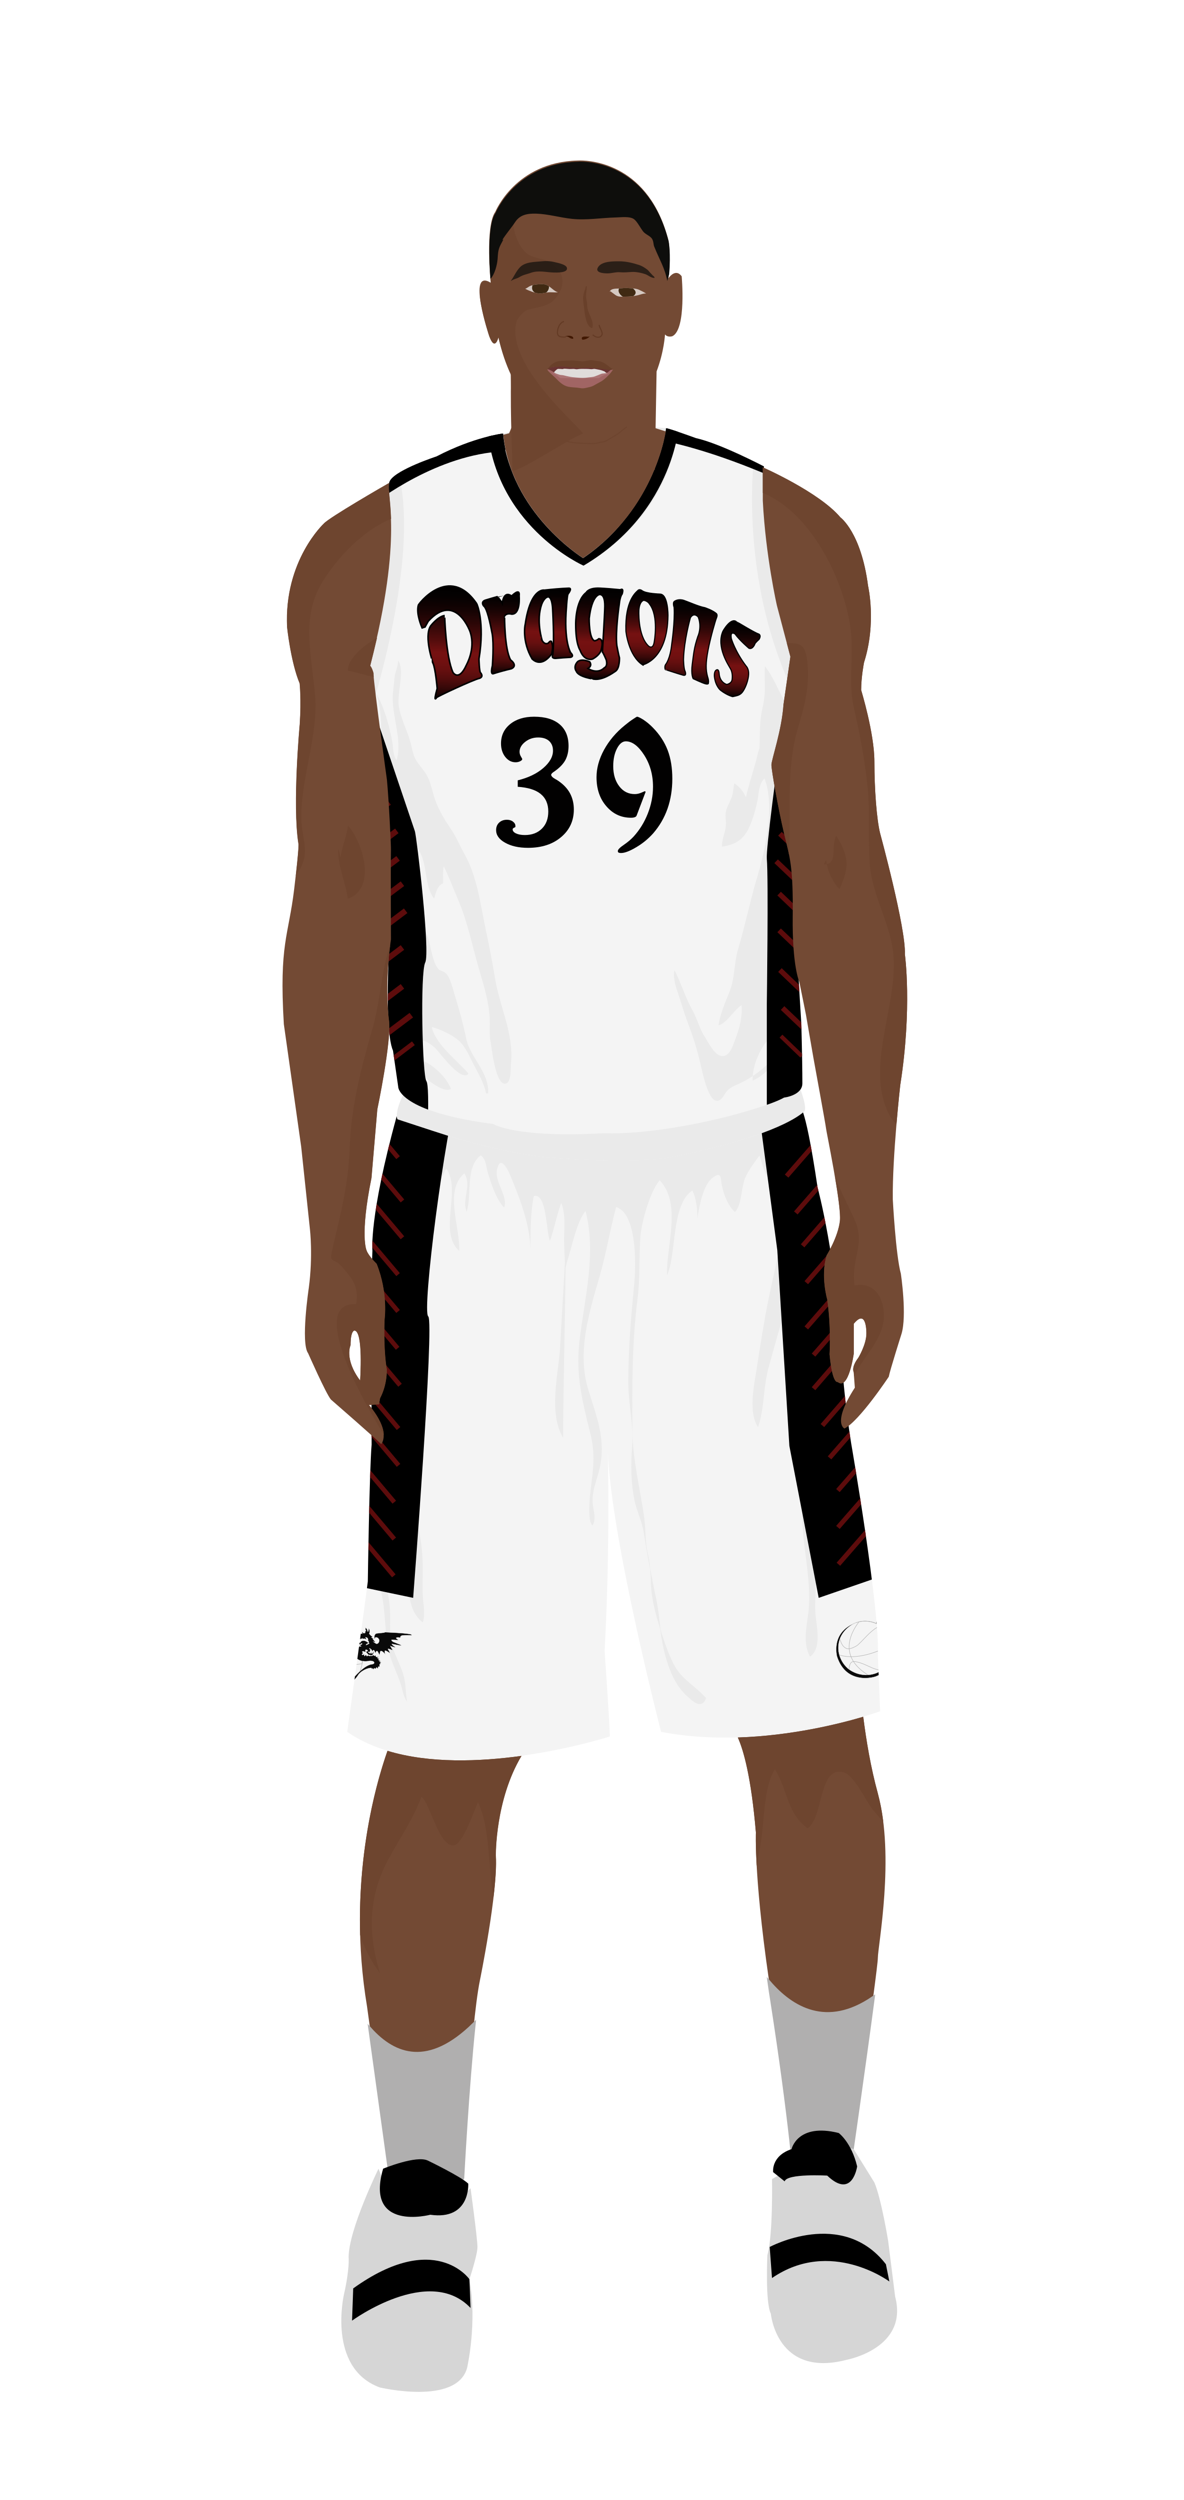
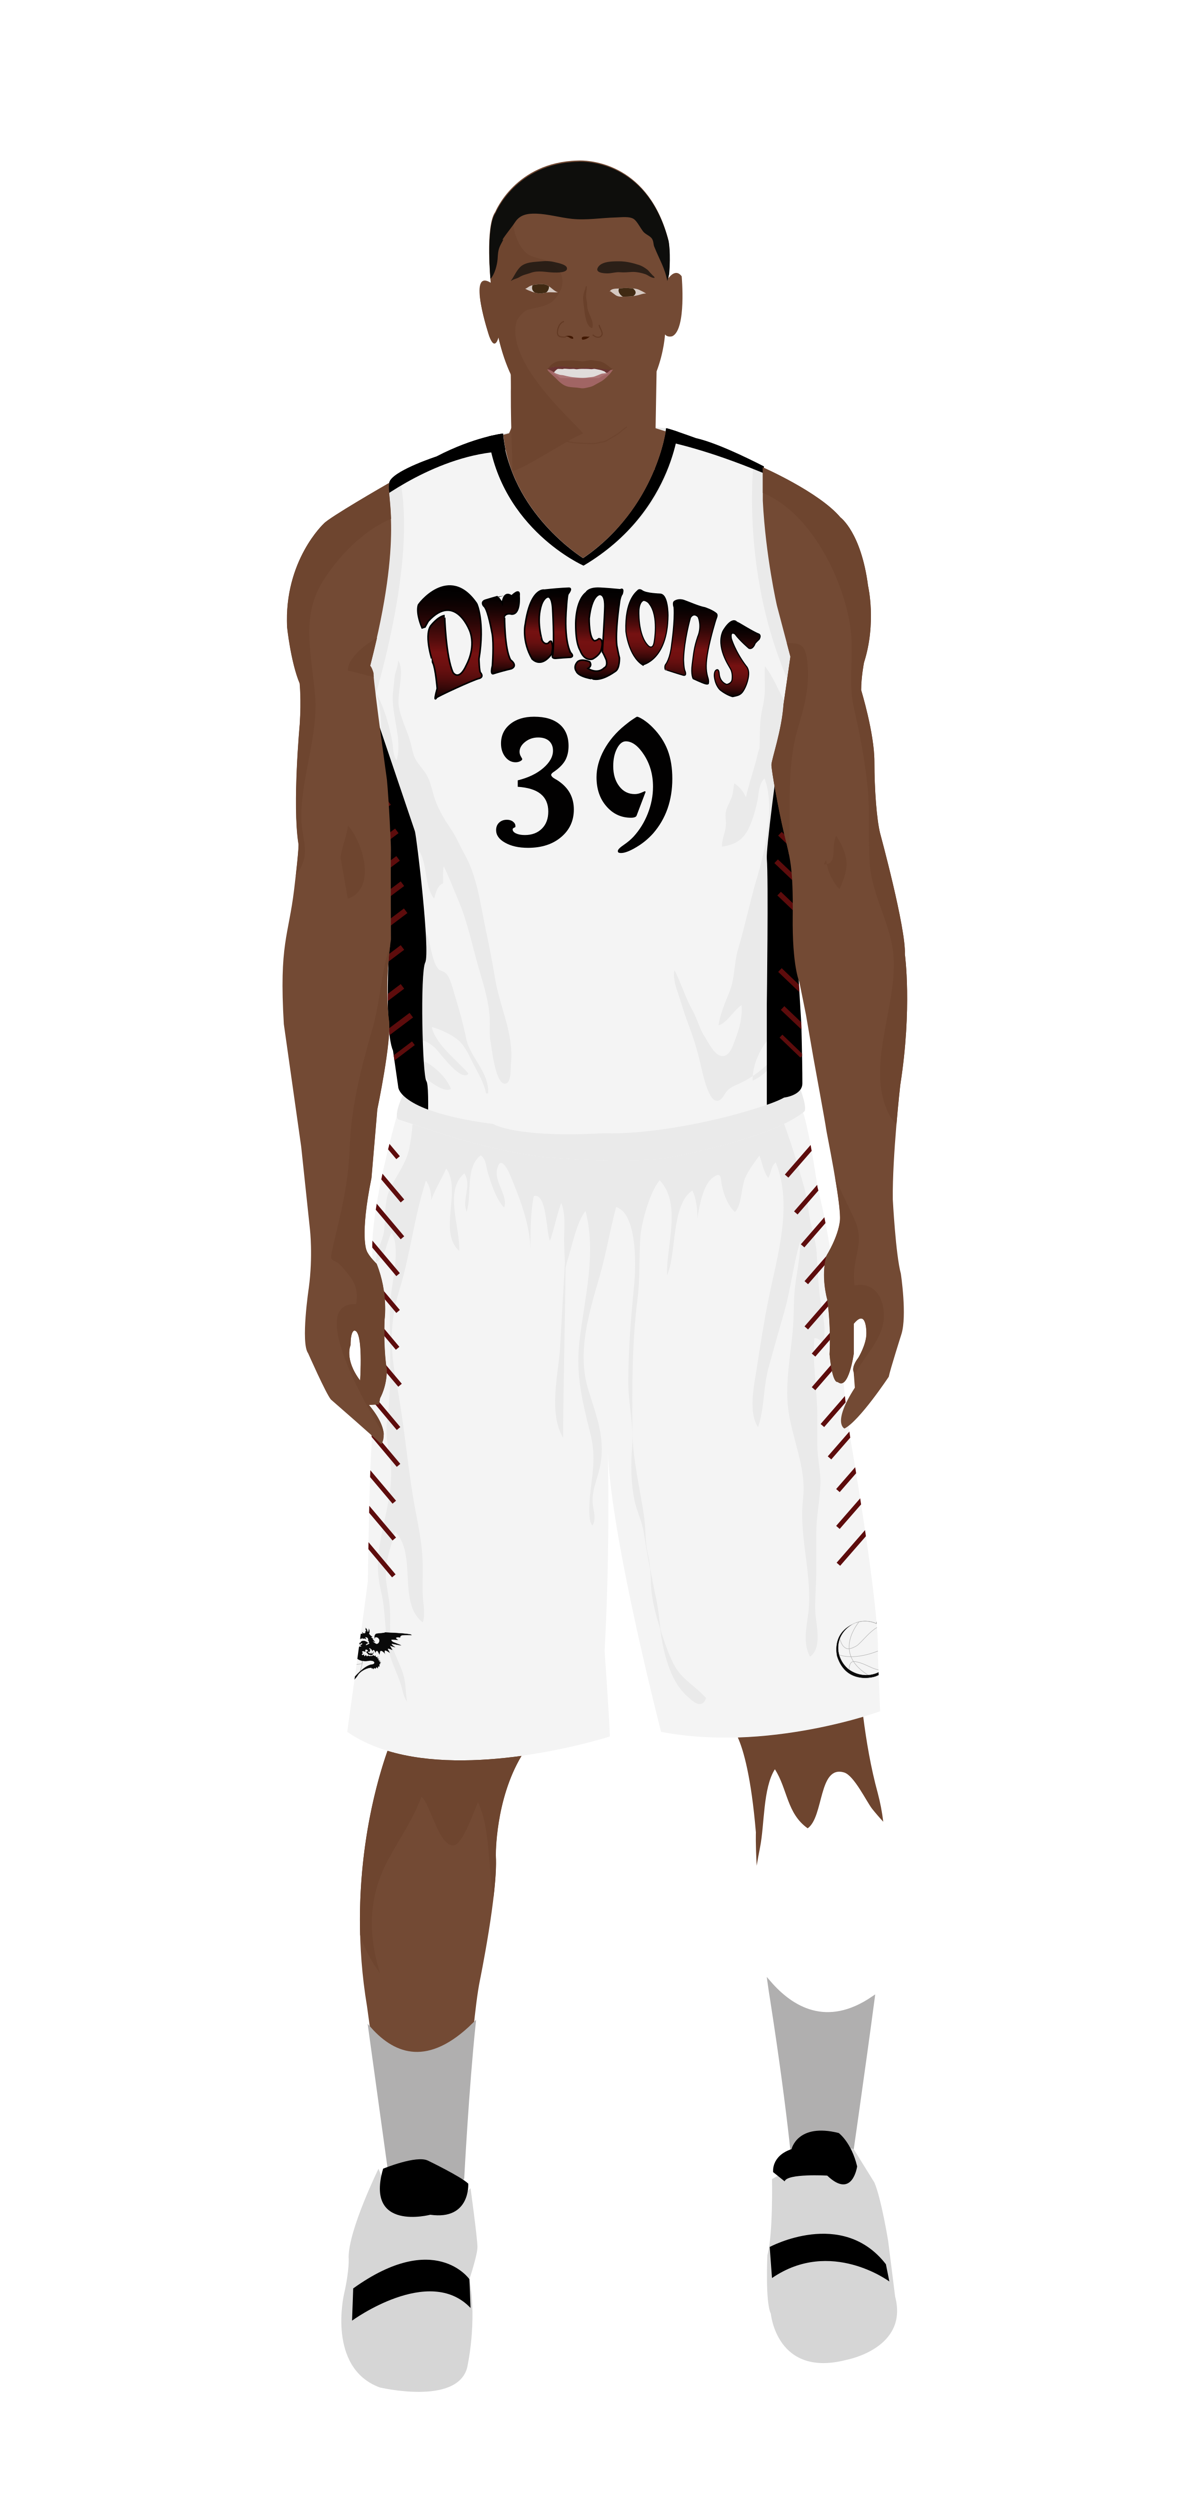
<svg xmlns="http://www.w3.org/2000/svg" xmlns:xlink="http://www.w3.org/1999/xlink" id="s62e90873e0e71" x="0px" y="0px" width="1029.1px" height="2172px" viewBox="0 0 1029.1 2172">
  <defs>
    <style type="text/css">
								
									#s62e90873e0e71 .headband .base{fill:#b0afaf;}
					#s62e90873e0e71 .headband .shadow{fill:#a6a5a5;}
					#s62e90873e0e71 .skin{fill:#734a34;}
					#s62e90873e0e71 .skin.shadow{fill:#6e452f;}
					#s62e90873e0e71 .arms .wrap {fill:#DCE5EE;stroke-width:4;stroke:#DCE5EE}
					#s62e90873e0e71 .legs .wrap {fill:#000000;stroke-width:4;stroke:#000000}
					#s62e90873e0e71 .legs .socks {fill:#b0afaf;stroke-width:3;stroke:#b0afaf}
					#s62e90873e0e71 .shoes .base{fill:#d6d6d6;}
					#s62e90873e0e71 .shoes .sole{fill:#000000;}
								#s62e90873e0e71 .waist-base .uniform{fill:#e5e5e5;}
				</style>
  </defs>
  <defs>
    <style type="text/css">
#s62e90873e0e71 .uniform{fill:#f4f4f4;}
#s62e90873e0e71 .uniform.shadow{fill:#eaeaea;}
#s62e90873e0e71 .uniform-pattern .identifiers .number path{ fill:#020101;}
</style>
  </defs>
  <g class="uniform uniform-base">
    <g class="jersey jersey-base">
      <path class="uniform" d="M324.6,723.6c5.6,24.6,11.8,49.4,15,74.4c0,0-6.9,94.4,2,114.8l4.6,31.9c0,0,0.9,21.2,82.3,31.8c0,0,19.5,12.4,96.4,8c0,0,38,2.7,106.2-14.2c0,0,38-9.7,50.4-16.8c0,0,15.9-1.8,15.9-12.4c0-10.6-0.2-23.7-0.9-51.5c0,0-2.7-42.5-3.3-58.4c0,0-3.8-66.1-4.6-78.5c0,0,8.8-61,9.7-84c0,0,0-29.2,2.7-52.2c0,0-31-101.7-31.9-129.2c0,0-6.4-60.2-5.1-82.1c0,0-37.8-19.9-59.1-24.6c0,0-21.9-8-25.9-8.6c0,0-8,69-72.3,112.8c0,0-63.3-39.2-69.4-108.2c0,0-24.8,2.7-57.9,19.9c0,0-34.1,11.1-40.3,20.8c-6.2,9.7,15,39.8-19.5,169c0,0.1,0,0.2,0,0.3c-1.4,11.4-2.8,22.8-4.4,34.2c-1.8,12.6-6.1,26.6-5.9,39.2c0.1,8.7,6.8,32.3,14.3,56.9" />
      <path class="uniform shadow" d="M323.6,716.8c7.7,25.1,16.4,51.1,20.1,63.2c5.9,19.1,7.8,36,7.8,56.5c0,13.7-3.5,25.5-6.7,38.5c-1.8,7.5-4.8,23.2-0.1,30c1.5-4.8,3.2-9.7,4.8-14.4c2,11.6,5.2,29.3,13.3,38.7c4.7,5.4,21.2,20.9,29.2,16.7c-3.4-8.5-9.9-15-17.2-20.5c-6.8-5.1-18.4-5.7-16.7-15.8c2.1-12.8,16.7-3.4,21.7,2.4c4,4.6,21.5,28.1,27.4,20.6c-9.6-11.3-28.8-25.5-31.9-40.5c6.6,1.6,17.7,6.8,23,11.4c6.1,5.3,9.3,13.2,12.9,20.2c3.9,7.7,9.9,17.5,11.2,26c0.4,0,1.4,0.1,1.9,0.1c1-18.7-15.7-31-19.1-47.7c-2.6-12.6-6.2-25.7-10-37.8c-1.6-5.3-3.7-14.9-7.6-18.8c-1.8-1.9-5.1-2.1-6.5-3.7c-4.8-5.3-6.5-18.1-8.3-24.8c-2.7-9.9-7.8-17.5-12.8-26.5c-10.3-18.7-17.7-45.6-15.7-67c2,1.6,4,3,6.4,3.4c0.1-2.9,0.5-5.9,1.2-8.7c3.6,7.3,8.8,14.4,12.9,21.6c6.9,12.2,4,30.2,12.6,40.8c1.2-4.7,2.7-11.5,7.7-13.3c0.2-4.9-0.4-10.4,0.6-14.9c4.5,9.2,8.2,19.2,12.3,28.7c8.4,19.5,12.2,39.5,18.1,59.8c4.3,14.9,9.3,30.2,9.6,45.8c0.1,6.3-0.5,12.5,0.8,18.7c0.9,4.7,4.2,38.4,13.3,35.8c4.6-1.3,4-13.6,4.3-17.2c2.6-26.3-9.5-48.4-13.7-73.5c-2.4-14.6-5.1-28.3-8.2-43c-4.7-22.2-7.3-45.6-18.4-65.5c-4-7.1-7-14.6-11.3-21c-5.4-8-10.6-16.2-14.1-25.7c-2.5-7-3.7-14.9-7.2-21.5c-3.2-6-8.6-10.3-11.2-16.9c-1.5-3.9-2.1-8-3.2-12c-2.8-10.5-8.7-21.2-10.2-31.8c-1.6-11.3,5.4-30.4-0.5-39.6c-0.1,5.7-3.1,11-3.4,16.8c-0.3,4-0.8,7.9-1.2,11.9c-1.6,18.5,8.7,40.8,3.2,58.1c-3.4-4-2.9-12.3-3.9-17c-3-15.1-6.7-28.3-14.3-42.2c4.7,11.9,4.8,27.3,4.9,40c0,9-2.3,17.2-2,26.3c0.3,8.8,2.9,17.1,3.9,25.7c-6.4-5.9-11.3,20.1-9,30.3" />
      <path class="uniform shadow" d="M660.1,650c0.5-11.7-0.1-23.1,2.5-34.4c1.1-4.9,2-9.6,2.1-14.6c0.2-7.3-0.3-15.1,0.1-22.2c8.2,10.1,11.9,22.7,19.1,33.2c1.6-4.2,0.5-10.4,0.7-15.1c7.3,7,11,25.7,11.9,35.4c1.5,16.6-4.4,33.9-8.1,49.9c-2.7,11.9-3.5,24.1-5.2,36.1c-2.2,15.5-7.6,30.4-6.5,46.5c7.1-1.3,7.5,10.2,6.6,14.9c-2.5,13.6-5.1,23.4-4.7,37.4c0.3,10.3-2.1,18.9-4,28.8c-0.8,4.1-5.6,11.5-4.9,14.6c9.6-2.8,4.5-17.3,10.9-19.4c0.7,10.5-3.3,18.2-3.9,28.2c-0.5,8.7,1.1,16.9,2.1,25.4c2.1-1,3.5-3.2,3.7-5.5c-5.7,7.8-14.4,11.6-19.5,20.1c-5.2,8.6-9.2,19.4-8.8,29.5c5.8-2.7,12.5-7.4,15.7-13.1c2.9-5,2.9-8.3,7.4-12.3c-9.7,11.7-19.8,20.7-33.3,27.3c-4.8,2.3-8.8,3.3-12.4,7.4c-2.2,2.5-4.3,9-9.2,8.1c-7.2-1.3-11.9-24.9-13.5-31.6c-2.9-12.9-6.6-24.2-11.2-36.4c-3.2-8.5-5.7-17.4-8.6-26c-2-5.8-4.4-13.7-2.8-19.3c5.8,11.3,9.2,23.4,15.5,34.6c4.3,7.7,6.1,16.1,10.9,23.4c3.2,5,8.4,16.2,15,16.5c7.1,0.3,9.7-10.3,11.7-15.5c3.6-9.2,5.9-18.7,5.1-28.7c-6.7,4.3-12.6,15.5-20,17.6c1.4-10,5.9-20,9.7-29.6c4.6-11.7,3.7-24.4,7.3-36.6c6.2-20.7,10.5-42.1,16.7-62.9c6.9-23.3,15.6-61.2,6.3-85.4c-5.1,4.4-4.9,13.3-6.2,19.6c-1.6,7.6-3.8,15.4-7,22.5c-4.8,10.7-11.6,15.3-23.7,17.1c-0.4-6.1,2.7-12,3.3-18.1c0.4-3.8-0.8-8.1-0.1-11.8c1.1-5.7,4.9-10.4,6-16c0.7-3.1,0.6-6.1,1.5-9c4.1,2.4,8.3,7.5,10,12.1c2.3-10.1,5.6-20.2,8.4-30.1c1.6-5.6,2.2-11.3,5.3-16.6" />
      <path class="uniform shadow" d="M424.4,379.2c11.1,80.6,82.8,112.2,82.8,112.2c80.8-47.9,81-116.6,81-116.6l-9-2.8c0,0-8,69-72.3,112.8c0,0-63.3-39.2-69.4-108.2l-11.5,2.2C425.4,378.9,424.9,379,424.4,379.2z" />
      <path class="uniform shadow" d="M506.8,484.8C571.2,441,579.2,372,579.2,372c-88.3-7.5-141.8,4.6-141.8,4.6C443.6,445.6,506.8,484.8,506.8,484.8z" />
      <path class="uniform shadow" d="M346.4,411c-3.3,2.1-5.9,4.2-7.2,6.3c-6.2,9.7,15,39.8-19.5,169c0,0.1,0,0.2,0,0.3c-1.4,11.4-2.8,22.8-4.4,34.2c-1.7,12.3-5.9,25.9-5.9,38.3C358.9,511.6,354,440.6,346.4,411z" />
      <path class="uniform shadow" d="M664.1,405.1c0,0-3.6-1.9-9.1-4.6c-2.9,33-6,131.5,45.4,222.1c0.2-2.1,0.4-4.2,0.6-6.3c0,0-31-101.7-31.9-129.2C669.2,487.2,662.8,427,664.1,405.1z" />
    </g>
    <g class="waist waist-base">
      <path class="uniform shadow" d="M681.6,953.4c-12.4,7.1-50.4,16.8-50.4,16.8C563,987.1,525,984.4,525,984.4c-77,4.4-96.4-8-96.4-8c-52.5-6.8-71.5-18.1-78.3-25.2c-8.3,17.5-4.6,21.2-4.6,21.2c2,0.7,30.5,10,30.5,10c63.7,21.2,101.5,23.2,101.5,23.2c65.7,5.3,100.9,0.7,100.9,0.7c102.8-19.9,120.8-41.1,120.8-41.1c1.3-3.2-0.9-11.1-3.6-18.6C691.5,952.3,681.6,953.4,681.6,953.4z" />
    </g>
    <g class="shorts shorts-base">
      <path class="uniform" d="M763,1437.6c2-38.5-23.2-183.8-23.2-183.8c-6-37.8-8-69.7-8-69.7c-4-89.6-21.2-152.6-21.2-152.6c-5.9-39.9-10-57.4-12.6-65.1c-5.6,4.8-31.3,22.8-119.5,39.9c0,0-35.2,4.6-100.9-0.7c0,0-37.8-2-101.5-23.2c0,0-28.5-9.3-30.5-10c0,0-0.6-0.7-0.8-2.7c-24.2,87.8-21.1,116.8-21.1,116.8c-1.3,31.2-0.7,168.5-0.7,168.5c-2,24.5-3.3,118.8-3.3,118.8c-2,16.6-17.9,130.7-17.9,130.7c76.3,53.1,228.3,4,228.3,4c-0.7-19.2-4.6-74.3-4.6-74.3c4.4-80.5,3.3-151.7,2.8-172.8c3,75.8,46.3,243.1,46.3,243.1c92.9,17.9,190.4-17.9,190.4-17.9L763,1437.6z" />
      <path class="uniform shadow" d="M715.2,1168.2c4.1-13.7-1.4-30.5-2.9-44.3c-1.2-11.6-1.8-22.4-2.4-34.2c-0.6-12.1-4.5-21.5-6.4-33.5c-1.5-9.1-2.6-18.2-5.1-26.8c-5-17.4-10.4-35.5-16.9-53.1c-16.5,8-47.3,19.1-103,29.9c0,0-35.2,4.6-100.9-0.7c0,0-37.8-2-101.5-23.2c0,0-9.2-3-17.6-5.7c-0.3,7.2-1.7,15.1-2.6,20.1c-2.2,12.5-10.4,23.3-16.1,34.3c-6.5,12.4-4.2,25-6,38.4c-1.2,9.2-7.4,17.7-6.9,27.2c8.8-5.1,8.8-17,13.3-25.6c7.6,10.5,1.7,38.1,0,51.1c-2.4,18-1.1,36.9-1.1,55.1c0,19.4,0.2,38.8-2.7,57.5c-2.3,15,3.6,30.2,3.6,45.1c0,16.5-3.8,31.3-7.1,47.3c-4.3,20.4-6.6,34.8-1.7,55.2c4.2,17.6,2.8,35.7,7.1,53.2c2.2,9.1,6.4,17.2,9.5,26c1.9,5.3,2.6,12.4,6,16.7c-1.5-9.3-0.8-17-4.1-26.1c-2.4-6.6-5.5-12.8-7.9-19.4c-3.4-9.5-2.7-18.5-2.7-28.8c0-10.9-1.9-18.6-3.3-28.9c-2.1-15.5,3-29.1,7.8-44.2c19.1,19.4,1.8,62.2,23.9,78.6c2.4-7.4,0.2-16.5-0.1-24.3c-0.3-8.9,0.2-17.8,0-26.6c-0.4-20.7-5.4-39.3-8.6-59.4c-5.3-32.8-8.1-66-14.4-98.9c-5.3-27.9-5.8-51.7,2.6-79.1c9.7-31.6,13-64,23.2-95.4c3.2,4.1,4.8,10.7,4.6,16.9c3.5-9.7,8.5-17.5,13.1-27.5c13.5,19.3-7.3,54.8,11.2,71.6c1.1-20.5-13.4-52.2,4.5-67.4c6.8,10.8-2.5,22.6,2,33.3c4.8-14.6-1.5-38.4,12.2-48.9c4.8,3.1,4.7,10.4,6.4,15.7c2.8,8.9,7,22.5,14,29.7c3.6-9.9-8.2-21.9-6.3-32.4c2.4-13.2,8.4-3.2,11.5,4.2c8.5,20.1,17.6,44,17.7,65.9c0-16.7-0.2-31.5,2.8-47.7c11.5-3.3,10.7,31.4,14.1,39c3.8-10.8,5.8-22.3,9.8-33c4,9.3,2.5,21.4,2.5,31.5c0,6.7,0.4,13.5,0.7,20.3c-1.3,23.1-4.3,75-4.3,75.5c-1.8,23-9.9,55.6,2.8,76.7c-0.3-22.2,1.7-107.6,2.1-147.6c0.6-2.8,1.3-5.7,2.2-8.5c3.7-11.9,7.6-31.5,15.1-41c9.8,37.4-1.1,76.6-5.3,113.5c-3.3,29.4,2.6,52.1,9.5,79.8c4.6,18.4,2.4,31.5,0.2,49.5c-0.7,5.8-2.9,27.2,1.8,30.5c3.6-7.2,0.3-13.3,0-20c-0.6-10.5,3.7-19.5,6-29.4c5.8-25-2.4-44.7-9.8-68.7c-10-32.7,0.8-67,10-98.9c5.7-19.8,9-40.2,14.2-59.7c18.2,5.5,17.3,50.3,15.8,66.1c-2.8,28.8-5.2,57-5.2,86c0,19.4,4.9,37.3,3.3,56.4c-1.2,14.8-1,31.3,2,45.9c2,9.8,6.7,18.8,8.2,28.7c1.6,10.7,3.5,21.2,5.5,31.6c0.2,2.5,0.5,6,0.5,7.5c0.1,15.5,3.4,29.3,8.1,43.7c0.9,7,2.5,16.3,4.3,22.8c3.8,14.2,9.1,27.1,19.3,36.3c4.3,3.8,12.5,12.3,16.4,1.6c-8.8-10.1-20.3-15.8-27-27.4c-5-8.8-8.1-18.5-11.4-28.1c-0.3-0.8-0.9-3.1-1.3-4.8c-1.1-9.2-1.9-18.5-4-27.5c-1.6-7.2-3.5-17.6-4.9-25.1c-0.4-4.3-1.1-8.6-2.1-13c-2.4-10.4-1.6-20-3-30.4c-3.5-25.4-10.1-50.1-10.3-76.2c-0.3-38.4-0.4-76.3,4.4-114.1c2.4-18.4,1.1-36.7,2.6-54.8c1-12.4,8.4-39.1,16.7-48.4c19.5,20.3,5.4,57.7,6.4,82.5c8.4-18.6,3.4-61.4,22-73.7c3.1,6.4,4.5,15.5,4.3,24.4c2.2-14,5.7-30,13.5-35.6c7.9-5.7,6.3-0.1,8,7.6c1.8,8.2,5,16.3,11.1,22.4c6.3-6.2,5.4-22.1,9.3-30.5c3-6.4,8.3-13.6,12.1-18.6c2.1,5.6,3.9,15.1,7.7,19.4c2.8-5.1,2.2-9.9,6.4-13.5c15.2,37.2,1.4,81.1-6.2,118.7c-4.1,20.3-7.3,40.9-10.4,61.1c-2.2,14.3-7.4,37.3,1.3,50.2c5.7-16.8,4.4-34.9,9.2-52c4.4-15.9,8.6-31,13.2-46.9c6-20.5,8.2-42.7,14.2-62.5c0.3,13.6-3.1,26.9-4.6,40.5c-1.3,12.5-0.7,25-1.9,37.5c-2,21.2-6.4,44.7-4.1,66c2.9,26.5,16.2,51.9,13.1,79.4c-3.6,32.2,6.9,61.6,5.1,93.5c-0.8,14.3-6.5,30.6,1,43.9c11.2-8.4,4.8-28.4,4.5-40c-0.3-11.6,0.9-23.3,0.9-35c0-10.9,0-21.7,0-32.6c0-14.4,3.1-27.8,3.6-42c0.4-11.4-2.7-22.4-2.7-33.9c0-8.4,0-16.8,0-25.2c0-22.3-4.5-46.3-2.5-68.1C711.6,1162.6,714.2,1164.9,715.2,1168.2z" />
    </g>
  </g>
  <g class="mask-shorts">
    <g>
      <defs>
        <path id="s62e90873e0e71-shorts-clip-path-def" d="M763,1437.6c2-38.5-23.2-183.8-23.2-183.8c-6-37.8-8-69.7-8-69.7c-4-89.6-21.2-152.6-21.2-152.6c-5.9-39.9-10-57.4-12.6-65.1c-5.6,4.8-31.3,22.8-119.5,39.9c0,0-35.2,4.6-100.9-0.7c0,0-37.8-2-101.5-23.2c0,0-28.5-9.3-30.5-10c0,0-0.6-0.7-0.8-2.7c-24.2,87.8-21.1,116.8-21.1,116.8c-1.3,31.2-0.7,168.5-0.7,168.5c-2,24.5-3.3,118.8-3.3,118.8c-2,16.6-17.9,130.7-17.9,130.7c76.3,53.1,228.3,4,228.3,4c-0.7-19.2-4.6-74.3-4.6-74.3c4.4-80.5,3.3-151.7,2.8-172.8c3,75.8,46.3,243.1,46.3,243.1c92.9,17.9,190.4-17.9,190.4-17.9L763,1437.6z" />
      </defs>
      <clipPath id="s62e90873e0e71-shorts-clip-path">
        <use xlink:href="#s62e90873e0e71-shorts-clip-path-def" overflow="visible" />
      </clipPath>
    </g>
  </g>
  <g class="mask-jersey">
    <g>
      <defs>
        <path id="s62e90873e0e71-jersey-clip-path-def" d="M324.6,723.6c5.6,24.6,11.8,49.4,15,74.4c0,0-6.9,94.4,2,114.8l4.6,31.9c0,0,0.9,21.2,82.3,31.8c0,0,19.5,12.4,96.4,8c0,0,38,2.7,106.2-14.2c0,0,38-9.7,50.4-16.8c0,0,15.9-1.8,15.9-12.4c0-10.6-0.2-23.7-0.9-51.5c0,0-2.7-42.5-3.3-58.4c0,0-3.8-66.1-4.6-78.5c0,0,8.8-61,9.7-84c0,0,0-29.2,2.7-52.2c0,0-31-101.7-31.9-129.2c0,0-6.4-60.2-5.1-82.1c0,0-37.8-19.9-59.1-24.6c0,0-21.9-8-25.9-8.6c0,0-8,69-72.3,112.8c0,0-63.3-39.2-69.4-108.2c0,0-24.8,2.7-57.9,19.9c0,0-34.1,11.1-40.3,20.8c-6.2,9.7,15,39.8-19.5,169c0,0.1,0,0.2,0,0.3c-1.4,11.4-2.8,22.8-4.4,34.2c-1.8,12.6-6.1,26.6-5.9,39.2c0.1,8.7,6.8,32.3,14.3,56.9" />
      </defs>
      <clipPath id="s62e90873e0e71-jersey-clip-path">
        <use xlink:href="#s62e90873e0e71-jersey-clip-path-def" overflow="visible" />
      </clipPath>
    </g>
    <g>
      <defs>
        <path id="s62e90873e0e71-waist-clip-path-def" d="M681.6,953.4c-12.4,7.1-50.4,16.8-50.4,16.8C563,987.1,525,984.4,525,984.4c-77,4.4-96.4-8-96.4-8 c-52.5-6.8-71.5-18.1-78.3-25.2c-8.3,17.5-4.6,21.2-4.6,21.2c2,0.7,30.5,10,30.5,10c63.7,21.2,101.5,23.2,101.5,23.2 c65.7,5.3,100.9,0.7,100.9,0.7c102.8-19.9,120.8-41.1,120.8-41.1c1.3-3.2-0.9-11.1-3.6-18.6 C691.5,952.3,681.6,953.4,681.6,953.4z" />
      </defs>
      <clipPath id="s62e90873e0e71-waist-clip-path">
        <use xlink:href="#s62e90873e0e71-waist-clip-path-def" overflow="visible" />
      </clipPath>
    </g>
  </g>
  <g class="uniform-pattern">
    <g class="shorts" clip-path="url(#s62e90873e0e71-shorts-clip-path)">
      <g class="logo" transform="rotate(-10, 8300, -3400)">
        <svg y="0" x="0" width="90" height="90" viewBox="0 0 447.3 298">
          <g class="ball">
            <ellipse fill-opacity="0" stroke="#B3B3B3" stroke-width="2" stroke-miterlimit="10" cx="136.8" cy="168.8" rx="120.3" ry="123.2" />
          </g>
          <g class="lines">
            <path fill="none" stroke="#B3B3B3" stroke-width="2" stroke-miterlimit="10" d="M16.6,168.1" />
            <path fill="none" stroke="#B3B3B3" stroke-width="2" stroke-miterlimit="10" d="M16.6,168.1c5.9,4.4,76.4,52.6,240.4-2" />
            <path fill="none" stroke="#B3B3B3" stroke-width="2" stroke-miterlimit="10" d="M257.1,168.8c0-68-53.8-123.2-120.3-123.2c-2.1,0-4.1,0.1-6.2,0.2" />
            <path fill="none" stroke="#B3B3B3" stroke-width="2" stroke-miterlimit="10" d="M130.6,45.8C83.1,89.7,11.3,186.3,144.8,291.7" />
            <path fill="none" stroke="#B3B3B3" stroke-width="2" stroke-miterlimit="10" d="M52,245.7c1.6-13.2,8.6-37.2,26-35.2c5.4,0.6,10.8,3,15.7,5.1c13.6,5.8,26.4,13.7,38.5,22.2c11.9,8.3,22.9,16.3,36,22.7c5.9,2.9,12,5.5,18.2,7.6" />
            <path fill="none" stroke="#B3B3B3" stroke-width="2" stroke-miterlimit="10" d="M52,245.7" />
            <path fill="none" stroke="#B3B3B3" stroke-width="2" stroke-miterlimit="10" d="M221.2,81.1" />
            <path fill="none" stroke="#B3B3B3" stroke-width="2" stroke-miterlimit="10" d="M36.7,102.7C38,121,42,140,58,150c14,9,48-5,49-6c28-17,50-38,79-53c11-6,23-11,35.2-9.9" />
          </g>
          <g class="dragon">
            <path fill="#0A0A0A" stroke="#F2F2F2" stroke-miterlimit="10" d="M116.4,47.2c0,0-75.9,15.1-91.9,88.7c0,0-14.8,50.9,24.4,100.4c0,0,44,55.3,119.5,40c0,0,44.7-10.1,72-58.4c0,0,30.2-48.3,58.4-56.8c0,0,13.5-3.3,7.5-11.3c0,0-8-7.3-28.3,1.5c0,0-37.7,13-58.1-12.8c0,0-4.8-8.2-3.2-19.5c0,0,4.1-15.8,16.6-24.3c0,0,2.5-1.5,5.2-1c0,0,3.2-1.5-0.5-2.8l-7-3c0,0,11-1.8,11.2-6c0,0,0.7-3-2.8-1.8l-4.8,4.2c0,0-8,2.8-9,9c0,0-3-5,4.3-11.5c0,0-4.3-0.3-7.5,5.3c0,0-1-8.8,9.5-9c0,0,3.8-1.3,3.5-5.5c0,0,3-4,7-4.5c0,0,8.8-5.8,27,5.5c0,0-8.8,3.8-10,8.8c0,0-1,2.8,3.5-0.3l8.6-6.3c0,0,2.1-1-3.4-6l0.4-2.3V65l-4.3-0.8c0,0,3.3-14-12.8-13.3l6.8,9.8l-9.6-3.5l-0.2,2l-3.7-0.5L243,60l-4.7-2.5l2.5,3l-7-0.3c0,0-6.9,9.5-17.1,7.8c0,0-3.6-2.5,0-5l6.6-3.3c0,0-3-4.8-19.5,8.5c0,0-3-10.5,6.5-14.8c0,0,11-2.8,13.5-6.3l3.8-6.5c0,0,4.8-3.5,8.3-2l-3.5-8.3l9.3,5.5l2.5-2.3l3.5-1.3c0,0-3-3.3-1.3-6l3-2.6l-1-2.4H246c0,0,0-9.3-2.5-11.5c0,0,10.3,3.3,13,15.8l2.8-1.5c0,0-0.3-12.1-1.3-13.9s11.8,10.2,6.3,22.7c0,0,8.3,8,16.8,10.7l0.5,1.2l-3.5,1.5l-1.3,1c0,0,6,2.7,12,5.2l-5,0.7c0,0,11.8,9.7,13.3,11s-9.5-0.3-9.5-0.3s14,7.7,16.8,6.7s7.5-3.5,8.3-11.8c0,0,2-6.8-5.3-11.8c0,0,0-2.8-7.5-3.5c0,0-6-1-7,2.5l-0.8,6c0,0-1,0.5-3.3-8.5c0,0-2-11.8,6.3-16.8l32.8-9.3l2.5-2.3c0,0,104.3-14.3,114-10l3,2.8c0,0-35.3,5.5-41.3,8c0,0-8.8,4.3-6,10.8c0,0-13.3,0.5-15.3,2.5c0,0-9.3,0.8,9.5,9.3c0,0-30,3.5-30.3,4.3c-0.2,0.7,1.8,5,9.5,7.2c0.4,0.1,0.8,0.2,1.2,0.3c8.8,2,32.8,6.5,34.3,7.5l0.8,2.3l-41.5-0.3c0,0,2.8,5,18,11l0.3,1.5c0,0-16-1-23-2.8c0,0,9,11.5,12,14l-0.8,2.3c0,0-20-5.5-18.8-1c0,0,9.3,9.5,12,16c0,0-18.3-9.8-23.5-7c0,0-1.5,7,5,16.3c0,0-17.5-17.5-24-11c0,0-1.8,12.6,0.2,17.7c0.1,0.3,0.2,0.5,0.3,0.8c2.5,4.5-9-12.3-10.8-13.8s-6.3-8.8-10.5,8l-2.3-5.5c0,0-7-15.3-11.5,0.5c0,0-3-7.3-6-8.5l-7.5-3.8c0,0-4.5,0,5.5,7c0,0,0.3-0.8-2,2.8c0,0-1.3,3.5,2,6.8l-3.5-0.3c0,0-2.3-0.8-3-0.8s-5.5,8.3,1.3,2.8c0,0,1.8,3.5,6.3,4c0,0,2.2-1.6,3.5-8c0,0,0.5,5,2.8,7.3c0,0,4.5,1.3,5.8-13c0,0,4.5,9-1.5,17.3c0,0,0,4.5-17.8,2.8c0,0-7-6.8-9.8-7.3c0,0-2.3-5.8,1.3-6.3c0,0,5.4-1,3.3-3l-3.9-2.8c0,0-11.1-2.5-5.1,7v3.8c0,0-11-5.3-14.3,0.5c0,0,0.3,2.3,5.8,5c0,0-5,4.8-5,6.5s5.6,3.3,9.6-3c0,0,1.8,12.8,4.8,6.5l2.8-5.8c0,0,3.9,5.5,5.3,6.3c0,0,4.7-2.5,4.9-5s1,2,4.3,1.8s3.6,2,5.5-1l2.5-1.8l3,1.8c0,0,5.6-3,5.3-6.5c0,0,5.8,4.3,7.8,3l3-3.3c0,0,1,7,6,7.3l7.8-2.8l2,1c0,0-6.3,2.3-6.5,4.5c0,0,1.5,2.8,9.8,2.8c0,0-1.5,2.8-4.5,5c0,0,7.3,3.3,13,2.8L328,143c0,0,7,1.3,10,4.8l-5,0.3l2.8,6.3l-4,0c0,0,1.3,12.3,2.5,11.3H331c0,0-4-0.3-3.3,2.5s0,7.5,0,7.5s-5.5-6.5-7.3-4.5c0,0-0.5,4.9-2.5,7.4c0,0-3-3.3-4-3.1s-4.5,5.8-5.8,7.1l-1.3-5.1l-4.5,3.9c0,0-0.3-4.2-3.8-4.2s-30,8.2-48,35.7c0,0-22.3,66.7-91.8,78.2c0,0-129.5,18-147.5-114.5C11.5,176.5,0.3,68.4,116.4,47.2z" />
          </g>
        </svg>
      </g>
      <g class="logo" transform="rotate(10, -7800, 2250)">
        <svg y="0" x="0" width="90" height="90" viewBox="0 0 447.3 298">
          <g class="ball">
            <ellipse fill-opacity="0" stroke="#B3B3B3" stroke-width="2" stroke-miterlimit="10" cx="136.8" cy="168.8" rx="120.3" ry="123.2" />
          </g>
          <g class="lines">
            <path fill="none" stroke="#B3B3B3" stroke-width="2" stroke-miterlimit="10" d="M16.6,168.1" />
            <path fill="none" stroke="#B3B3B3" stroke-width="2" stroke-miterlimit="10" d="M16.6,168.1c5.9,4.4,76.4,52.6,240.4-2" />
            <path fill="none" stroke="#B3B3B3" stroke-width="2" stroke-miterlimit="10" d="M257.1,168.8c0-68-53.8-123.2-120.3-123.2c-2.1,0-4.1,0.1-6.2,0.2" />
            <path fill="none" stroke="#B3B3B3" stroke-width="2" stroke-miterlimit="10" d="M130.6,45.8C83.1,89.7,11.3,186.3,144.8,291.7" />
            <path fill="none" stroke="#B3B3B3" stroke-width="2" stroke-miterlimit="10" d="M52,245.7c1.6-13.2,8.6-37.2,26-35.2c5.4,0.6,10.8,3,15.7,5.1c13.6,5.8,26.4,13.7,38.5,22.2c11.9,8.3,22.9,16.3,36,22.7c5.9,2.9,12,5.5,18.2,7.6" />
            <path fill="none" stroke="#B3B3B3" stroke-width="2" stroke-miterlimit="10" d="M52,245.7" />
            <path fill="none" stroke="#B3B3B3" stroke-width="2" stroke-miterlimit="10" d="M221.2,81.1" />
            <path fill="none" stroke="#B3B3B3" stroke-width="2" stroke-miterlimit="10" d="M36.7,102.7C38,121,42,140,58,150c14,9,48-5,49-6c28-17,50-38,79-53c11-6,23-11,35.2-9.9" />
          </g>
          <g class="dragon">
            <path fill="#0A0A0A" stroke="#F2F2F2" stroke-miterlimit="10" d="M116.4,47.2c0,0-75.9,15.1-91.9,88.7c0,0-14.8,50.9,24.4,100.4c0,0,44,55.3,119.5,40c0,0,44.7-10.1,72-58.4c0,0,30.2-48.3,58.4-56.8c0,0,13.5-3.3,7.5-11.3c0,0-8-7.3-28.3,1.5c0,0-37.7,13-58.1-12.8c0,0-4.8-8.2-3.2-19.5c0,0,4.1-15.8,16.6-24.3c0,0,2.5-1.5,5.2-1c0,0,3.2-1.5-0.5-2.8l-7-3c0,0,11-1.8,11.2-6c0,0,0.7-3-2.8-1.8l-4.8,4.2c0,0-8,2.8-9,9c0,0-3-5,4.3-11.5c0,0-4.3-0.3-7.5,5.3c0,0-1-8.8,9.5-9c0,0,3.8-1.3,3.5-5.5c0,0,3-4,7-4.5c0,0,8.8-5.8,27,5.5c0,0-8.8,3.8-10,8.8c0,0-1,2.8,3.5-0.3l8.6-6.3c0,0,2.1-1-3.4-6l0.4-2.3V65l-4.3-0.8c0,0,3.3-14-12.8-13.3l6.8,9.8l-9.6-3.5l-0.2,2l-3.7-0.5L243,60l-4.7-2.5l2.5,3l-7-0.3c0,0-6.9,9.5-17.1,7.8c0,0-3.6-2.5,0-5l6.6-3.3c0,0-3-4.8-19.5,8.5c0,0-3-10.5,6.5-14.8c0,0,11-2.8,13.5-6.3l3.8-6.5c0,0,4.8-3.5,8.3-2l-3.5-8.3l9.3,5.5l2.5-2.3l3.5-1.3c0,0-3-3.3-1.3-6l3-2.6l-1-2.4H246c0,0,0-9.3-2.5-11.5c0,0,10.3,3.3,13,15.8l2.8-1.5c0,0-0.3-12.1-1.3-13.9s11.8,10.2,6.3,22.7c0,0,8.3,8,16.8,10.7l0.5,1.2l-3.5,1.5l-1.3,1c0,0,6,2.7,12,5.2l-5,0.7c0,0,11.8,9.7,13.3,11s-9.5-0.3-9.5-0.3s14,7.7,16.8,6.7s7.5-3.5,8.3-11.8c0,0,2-6.8-5.3-11.8c0,0,0-2.8-7.5-3.5c0,0-6-1-7,2.5l-0.8,6c0,0-1,0.5-3.3-8.5c0,0-2-11.8,6.3-16.8l32.8-9.3l2.5-2.3c0,0,104.3-14.3,114-10l3,2.8c0,0-35.3,5.5-41.3,8c0,0-8.8,4.3-6,10.8c0,0-13.3,0.5-15.3,2.5c0,0-9.3,0.8,9.5,9.3c0,0-30,3.5-30.3,4.3c-0.2,0.7,1.8,5,9.5,7.2c0.4,0.1,0.8,0.2,1.2,0.3c8.8,2,32.8,6.5,34.3,7.5l0.8,2.3l-41.5-0.3c0,0,2.8,5,18,11l0.3,1.5c0,0-16-1-23-2.8c0,0,9,11.5,12,14l-0.8,2.3c0,0-20-5.5-18.8-1c0,0,9.3,9.5,12,16c0,0-18.3-9.8-23.5-7c0,0-1.5,7,5,16.3c0,0-17.5-17.5-24-11c0,0-1.8,12.6,0.2,17.7c0.1,0.3,0.2,0.5,0.3,0.8c2.5,4.5-9-12.3-10.8-13.8s-6.3-8.8-10.5,8l-2.3-5.5c0,0-7-15.3-11.5,0.5c0,0-3-7.3-6-8.5l-7.5-3.8c0,0-4.5,0,5.5,7c0,0,0.3-0.8-2,2.8c0,0-1.3,3.5,2,6.8l-3.5-0.3c0,0-2.3-0.8-3-0.8s-5.5,8.3,1.3,2.8c0,0,1.8,3.5,6.3,4c0,0,2.2-1.6,3.5-8c0,0,0.5,5,2.8,7.3c0,0,4.5,1.3,5.8-13c0,0,4.5,9-1.5,17.3c0,0,0,4.5-17.8,2.8c0,0-7-6.8-9.8-7.3c0,0-2.3-5.8,1.3-6.3c0,0,5.4-1,3.3-3l-3.9-2.8c0,0-11.1-2.5-5.1,7v3.8c0,0-11-5.3-14.3,0.5c0,0,0.3,2.3,5.8,5c0,0-5,4.8-5,6.5s5.6,3.3,9.6-3c0,0,1.8,12.8,4.8,6.5l2.8-5.8c0,0,3.9,5.5,5.3,6.3c0,0,4.7-2.5,4.9-5s1,2,4.3,1.8s3.6,2,5.5-1l2.5-1.8l3,1.8c0,0,5.6-3,5.3-6.5c0,0,5.8,4.3,7.8,3l3-3.3c0,0,1,7,6,7.3l7.8-2.8l2,1c0,0-6.3,2.3-6.5,4.5c0,0,1.5,2.8,9.8,2.8c0,0-1.5,2.8-4.5,5c0,0,7.3,3.3,13,2.8L328,143c0,0,7,1.3,10,4.8l-5,0.3l2.8,6.3l-4,0c0,0,1.3,12.3,2.5,11.3H331c0,0-4-0.3-3.3,2.5s0,7.5,0,7.5s-5.5-6.5-7.3-4.5c0,0-0.5,4.9-2.5,7.4c0,0-3-3.3-4-3.1s-4.5,5.8-5.8,7.1l-1.3-5.1l-4.5,3.9c0,0-0.3-4.2-3.8-4.2s-30,8.2-48,35.7c0,0-22.3,66.7-91.8,78.2c0,0-129.5,18-147.5-114.5C11.5,176.5,0.3,68.4,116.4,47.2z" />
          </g>
        </svg>
      </g>
-       <path fill="#000000" d="M294.6,1374.6l64.5,13.5c0,0,18.6-240,13.1-244.5c-5.6-4.5,13.9-158.2,27.4-204.4s-135-52.1-135-52.1L294.6,1374.6z" />
-       <polygon fill="#000000" points="711.6,1388.1 798.6,1358.1 726.6,843.6 656.1,939.2 675.6,1086 686.1,1256.1   " />
      <g>
        <line fill="none" stroke="#5D0C0C" stroke-width="4" stroke-miterlimit="10" x1="342.3" y1="1369" x2="315.4" y2="1337" />
        <line fill="none" stroke="#5D0C0C" stroke-width="4" stroke-miterlimit="10" x1="342.7" y1="1337" x2="315.7" y2="1305" />
        <line fill="none" stroke="#5D0C0C" stroke-width="4" stroke-miterlimit="10" x1="342.7" y1="1305" x2="315.7" y2="1273" />
        <line fill="none" stroke="#5D0C0C" stroke-width="4" stroke-miterlimit="10" x1="346.4" y1="1273" x2="319.5" y2="1241" />
        <line fill="none" stroke="#5D0C0C" stroke-width="4" stroke-miterlimit="10" x1="346.4" y1="1241" x2="319.5" y2="1209" />
        <line fill="none" stroke="#5D0C0C" stroke-width="4" stroke-miterlimit="10" x1="347.7" y1="1203.4" x2="320.7" y2="1171.4" />
        <line fill="none" stroke="#5D0C0C" stroke-width="4" stroke-miterlimit="10" x1="345.6" y1="1171.3" x2="318.7" y2="1139.3" />
        <line fill="none" stroke="#5D0C0C" stroke-width="4" stroke-miterlimit="10" x1="346" y1="1139.3" x2="319" y2="1107.3" />
        <line fill="none" stroke="#5D0C0C" stroke-width="4" stroke-miterlimit="10" x1="346" y1="1107.3" x2="319" y2="1075.3" />
        <line fill="none" stroke="#5D0C0C" stroke-width="4" stroke-miterlimit="10" x1="349.8" y1="1075.3" x2="322.8" y2="1043.3" />
        <line fill="none" stroke="#5D0C0C" stroke-width="4" stroke-miterlimit="10" x1="349.8" y1="1043.3" x2="322.8" y2="1011.3" />
        <line fill="none" stroke="#5D0C0C" stroke-width="4" stroke-miterlimit="10" x1="346" y1="1005.7" x2="319" y2="973.7" />
      </g>
      <g>
        <line fill="none" stroke="#5D0C0C" stroke-width="4.068" stroke-miterlimit="10" x1="728.7" y1="1358.9" x2="756.6" y2="1326.9" />
        <line fill="none" stroke="#5D0C0C" stroke-width="4.068" stroke-miterlimit="10" x1="728.3" y1="1326.9" x2="756.2" y2="1294.9" />
        <line fill="none" stroke="#5D0C0C" stroke-width="4.068" stroke-miterlimit="10" x1="728.3" y1="1294.9" x2="756.2" y2="1262.9" />
        <line fill="none" stroke="#5D0C0C" stroke-width="4.068" stroke-miterlimit="10" x1="721" y1="1266.5" x2="748.9" y2="1234.5" />
        <line fill="none" stroke="#5D0C0C" stroke-width="4.068" stroke-miterlimit="10" x1="714.8" y1="1238.4" x2="742.6" y2="1206.4" />
        <line fill="none" stroke="#5D0C0C" stroke-width="4.068" stroke-miterlimit="10" x1="707.1" y1="1206.4" x2="735" y2="1174.3" />
        <line fill="none" stroke="#5D0C0C" stroke-width="4.068" stroke-miterlimit="10" x1="707.1" y1="1177.2" x2="735" y2="1145.2" />
        <line fill="none" stroke="#5D0C0C" stroke-width="4.068" stroke-miterlimit="10" x1="700.8" y1="1153.6" x2="728.7" y2="1121.6" />
        <line fill="none" stroke="#5D0C0C" stroke-width="4.068" stroke-miterlimit="10" x1="700.8" y1="1114.3" x2="728.7" y2="1082.3" />
        <line fill="none" stroke="#5D0C0C" stroke-width="4.068" stroke-miterlimit="10" x1="697.6" y1="1082.3" x2="725.5" y2="1050.2" />
        <line fill="none" stroke="#5D0C0C" stroke-width="4.068" stroke-miterlimit="10" x1="691.7" y1="1053.7" x2="719.6" y2="1021.7" />
        <line fill="none" stroke="#5D0C0C" stroke-width="4.068" stroke-miterlimit="10" x1="683.7" y1="1021.7" x2="711.6" y2="989.7" />
      </g>
    </g>
    <g class="jersey" clip-path="url(#s62e90873e0e71-jersey-clip-path)">
      <path fill="#000000" d="M294.6,527.1c0,0,64.5,190.5,66,195c1.5,4.5,13.5,105,9,114c-4.5,9-2.5,98.3,1,103.1c3.5,4.9,0,68.9,0,68.9l-76-22.8 V527.1z" />
      <path fill="#000000" d="M701,483.6c0,0-36,246-34.5,262.5c1.5,16.5,0,126,0,126v153l90-58.7L701,483.6z" />
      <line fill="none" stroke="#5D0C0C" stroke-width="4" stroke-miterlimit="10" x1="336.3" y1="923.7" x2="359.3" y2="906.3" />
      <line fill="none" stroke="#5D0C0C" stroke-width="5" stroke-miterlimit="10" x1="334.5" y1="899.2" x2="357.5" y2="881.9" />
      <line fill="none" stroke="#5D0C0C" stroke-width="5" stroke-miterlimit="10" x1="326.7" y1="874.3" x2="349.8" y2="856.9" />
      <line fill="none" stroke="#5D0C0C" stroke-width="5" stroke-miterlimit="10" x1="326.7" y1="840.5" x2="349.8" y2="823.1" />
      <line fill="none" stroke="#5D0C0C" stroke-width="5" stroke-miterlimit="10" x1="329.5" y1="808.6" x2="352.6" y2="791.2" />
      <line fill="none" stroke="#5D0C0C" stroke-width="5" stroke-miterlimit="10" x1="326.7" y1="785" x2="349.8" y2="767.7" />
      <line fill="none" stroke="#5D0C0C" stroke-width="5" stroke-miterlimit="10" x1="322.9" y1="763" x2="346" y2="745.7" />
      <line fill="none" stroke="#5D0C0C" stroke-width="5" stroke-miterlimit="10" x1="321.8" y1="739.1" x2="344.9" y2="721.8" />
      <line fill="none" stroke="#5D0C0C" stroke-width="5" stroke-miterlimit="10" x1="315.2" y1="714.4" x2="338.2" y2="697.1" />
      <line fill="none" stroke="#5D0C0C" stroke-width="5" stroke-miterlimit="10" x1="307.5" y1="692.8" x2="330.6" y2="675.5" />
      <line fill="none" stroke="#5D0C0C" stroke-width="3.551" stroke-miterlimit="10" x1="696.9" y1="917.5" x2="678.8" y2="900.1" />
      <line fill="none" stroke="#5D0C0C" stroke-width="4.439" stroke-miterlimit="10" x1="698.4" y1="893" x2="680.2" y2="875.7" />
      <line fill="none" stroke="#5D0C0C" stroke-width="4.439" stroke-miterlimit="10" x1="696" y1="860" x2="677.9" y2="842.7" />
-       <line fill="none" stroke="#5D0C0C" stroke-width="4.439" stroke-miterlimit="10" x1="695.4" y1="825.6" x2="677.2" y2="808.2" />
      <line fill="none" stroke="#5D0C0C" stroke-width="4.439" stroke-miterlimit="10" x1="695.4" y1="793.7" x2="677.2" y2="776.3" />
      <line fill="none" stroke="#5D0C0C" stroke-width="4.439" stroke-miterlimit="10" x1="692.8" y1="765.5" x2="674.6" y2="748.2" />
      <line fill="none" stroke="#5D0C0C" stroke-width="4.439" stroke-miterlimit="10" x1="696" y1="741.6" x2="677.9" y2="724.3" />
      <line fill="none" stroke="#5D0C0C" stroke-width="4.439" stroke-miterlimit="10" x1="699.2" y1="716.9" x2="681" y2="699.6" />
      <line fill="none" stroke="#5D0C0C" stroke-width="4.439" stroke-miterlimit="10" x1="701.9" y1="692.8" x2="683.7" y2="675.5" />
      <line fill="none" stroke="#5D0C0C" stroke-width="4.439" stroke-miterlimit="10" x1="706.7" y1="663.5" x2="688.5" y2="646.1" />
    </g>
    <g class="collar" clip-path="url(#s62e90873e0e71-jersey-clip-path)">
      <path fill="#000000" d="M424.4,379.2c11.1,80.6,82.8,112.2,82.8,112.2c80.8-47.9,83.5-126.7,83.5-126.7l-11.3,4.7    c0,0-8.1,71.6-72.5,115.4c0,0-67.2-44.4-70.2-112.8L422,347.3C421.5,347.5,424.9,379,424.4,379.2z" />
      <path d="M321.6,440.1c0,0,48.9-40.1,105.4-47.1c56.6-6.9,103.1-51.9,299.5,47.1L701,372l-167.7-59.3l-127.8,15l-84,44.3V440.1z" />
    </g>
    <g class="identifiers">
      <g class="logo">
        <g>
          <linearGradient id="s539e1fa9c366d" gradientUnits="userSpaceOnUse" x1="413.246" y1="604.774" x2="413.246" y2="547.722" gradientTransform="matrix(1.062 3.296138e-002 -5.353884e-002 1.726 -17.275 -449.594)">
            <stop offset="0" style="stop-color:#040101" />
            <stop offset="2.694625e-002" style="stop-color:#120303" />
            <stop offset="0.103" style="stop-color:#360808" />
            <stop offset="0.18" style="stop-color:#510C0C" />
            <stop offset="0.257" style="stop-color:#650F0F" />
            <stop offset="0.335" style="stop-color:#711010" />
            <stop offset="0.414" style="stop-color:#751111" />
            <stop offset="0.526" style="stop-color:#520C0C" />
            <stop offset="0.663" style="stop-color:#2F0707" />
            <stop offset="0.792" style="stop-color:#150303" />
            <stop offset="0.908" style="stop-color:#050101" />
            <stop offset="1" style="stop-color:#000000" />
          </linearGradient>
          <path fill="url(#s539e1fa9c366d)" stroke="#000000" stroke-width="1.355" stroke-miterlimit="10" d="M366.9,545.5       c0,0-5.4-11.9-3.3-19.7c-0.7-0.1,26.7-36.6,50.7-1.4c0.1,0,7.3,15.6,2,48.1c0,0,0.3,11,1.3,11.8c0,0,3.3,3.5-0.9,5       c-4.5,0.8-37.5,16.1-37.3,16.8c0,0-3.1,5.3,0.6-8c0,0-1.4-17.1-3.7-22.1c0.1,0-8-22.8-2.1-32.1c0,0,6.2-8.3,12.3-9.2       c-0.1,0,1,36.3,7.3,49.6c0.1,0,5,8,11.6-6.6c-0.1,0,7.9-13.3,3.5-28c0.3,0.2-12.5-36.5-36.7-10c-0.9,1.7-1.9,3.3-2.8,5       C368.5,545,367.7,545.2,366.9,545.5z" />
          <linearGradient id="s539e1fa9c460a" gradientUnits="userSpaceOnUse" x1="454.023" y1="591.22" x2="454.023" y2="549.621" gradientTransform="matrix(1.062 3.296138e-002 -5.353884e-002 1.726 -17.275 -449.594)">
            <stop offset="0" style="stop-color:#040101" />
            <stop offset="2.694625e-002" style="stop-color:#120303" />
            <stop offset="0.103" style="stop-color:#360808" />
            <stop offset="0.18" style="stop-color:#510C0C" />
            <stop offset="0.257" style="stop-color:#650F0F" />
            <stop offset="0.335" style="stop-color:#711010" />
            <stop offset="0.414" style="stop-color:#751111" />
            <stop offset="0.526" style="stop-color:#520C0C" />
            <stop offset="0.663" style="stop-color:#2F0707" />
            <stop offset="0.792" style="stop-color:#150303" />
            <stop offset="0.908" style="stop-color:#050101" />
            <stop offset="1" style="stop-color:#000000" />
          </linearGradient>
          <path fill="url(#s539e1fa9c460a)" stroke="#000000" stroke-width="1.355" stroke-miterlimit="10" d="M436.6,524.1       c0,0,0.9-11.5,8.1-6.3c0,0,7.5-7.8,6.5-0.2c0,0,1.5,16.4-6.6,15.9c0,0-4-1.3-6,1.6c-0.1,0-0.2,28.7,5.2,38.2       c0,0,6.6,4.7,0.8,7.6c-5.4,1.3-10.7,2.7-16,4.4c0,0-2.6,1-0.6-7.2c0,0,1.4-18.7-0.2-27.6c-1.7-8.9-4.4-22.2-7.5-24.2       c0,0-3-3.8,2.2-5.1c3.3-1,6.6-2,9.9-2.9C432.3,518.3,435.9,522.6,436.6,524.1z" />
          <linearGradient id="s539e1fa9c55a9" gradientUnits="userSpaceOnUse" x1="494.07" y1="584.633" x2="494.07" y2="546.936" gradientTransform="matrix(1.062 3.296138e-002 -5.353884e-002 1.726 -17.275 -449.594)">
            <stop offset="0" style="stop-color:#040101" />
            <stop offset="2.694625e-002" style="stop-color:#120303" />
            <stop offset="0.103" style="stop-color:#360808" />
            <stop offset="0.18" style="stop-color:#510C0C" />
            <stop offset="0.257" style="stop-color:#650F0F" />
            <stop offset="0.335" style="stop-color:#711010" />
            <stop offset="0.414" style="stop-color:#751111" />
            <stop offset="0.526" style="stop-color:#520C0C" />
            <stop offset="0.663" style="stop-color:#2F0707" />
            <stop offset="0.792" style="stop-color:#150303" />
            <stop offset="0.908" style="stop-color:#050101" />
            <stop offset="1" style="stop-color:#000000" />
          </linearGradient>
          <path fill="url(#s539e1fa9c55a9)" stroke="#000000" stroke-width="1.355" stroke-miterlimit="10" d="M494.3,511       c-7.1,0.3-14.1,0.9-21.2,1.7c0.1-0.1-12-2.4-16.6,29.8c-0.1,0-3.1,14.4,6,29.9c0.1,0,7.5,8.8,17.1-4.5c0,0,1.4-6.1,0-9.3       c0,0,0-3.7-3.1,0.1c0,0-2.8,2-5.3-2.3c0.1,0-5.6-17.1-0.3-31.7c0,0,2-5.6,5.4-6.2c0,0,3.3-0.8,4,9.9c0,0,1.7,28.3,0.2,40.1       c0,0-2,3.7,2.7,3.4c4.2-0.4,8.5-0.7,12.7-0.9c0,0,3.6-0.5,0.1-4c0.1,0-6.3-9.2-3.6-40.5c0,0,0.5-8.9,1.3-10.5       C493.7,516,497.9,510.8,494.3,511z" />
          <linearGradient id="s539e1fa9c6547" gradientUnits="userSpaceOnUse" x1="534.547" y1="592.361" x2="534.547" y2="546.478" gradientTransform="matrix(1.062 3.296138e-002 -5.353884e-002 1.726 -17.275 -449.594)">
            <stop offset="0" style="stop-color:#040101" />
            <stop offset="2.694625e-002" style="stop-color:#120303" />
            <stop offset="0.103" style="stop-color:#360808" />
            <stop offset="0.18" style="stop-color:#510C0C" />
            <stop offset="0.257" style="stop-color:#650F0F" />
            <stop offset="0.335" style="stop-color:#711010" />
            <stop offset="0.414" style="stop-color:#751111" />
            <stop offset="0.526" style="stop-color:#520C0C" />
            <stop offset="0.663" style="stop-color:#2F0707" />
            <stop offset="0.792" style="stop-color:#150303" />
            <stop offset="0.908" style="stop-color:#050101" />
            <stop offset="1" style="stop-color:#000000" />
          </linearGradient>
          <path fill="url(#s539e1fa9c6547)" stroke="#000000" stroke-width="1.355" stroke-miterlimit="10" d="M516.8,556.7       c0,0,2.2-0.3,3.6-1.8c0,0,4.9-0.6,2.1,9.7c0,0-0.6,4.1-7.4,7.9c0,0-7.1,2.7-11-7.8c0,0-3.8-5.2-3.7-22.7c0,0-0.3-20.1,9.2-27.3       c0,0,1.8-4.1,11.5-3.7c6,0.3,12.1,0.8,18.1,1.4c0,0,3.3-2.3,1.5,3.6c0,0-1.8,1.8-2.5,9c0,0-3.5,23.7-2.1,35.7       c0,0,1.6,8.5,2.3,10.8c0,0,0.3,8.9-3.3,11.5c-3.6,2.5-11.6,7.9-18.8,7c0-0.1-13.4-1.7-15.4-6.9c0,0-2.9-3.6,0.9-8       c0,0,2.5-3.5,10.7-0.2c0,0,2.8,3.3-1.5,5.8c0,0,8,5.6,14.3-0.6c0,0,3.2-1.1,1.6-7c0,0-2.5-5.9-3.3-6.7c0,0,2-33.8,2-36.6       c0.1-2.8,0.9-13.4-4.4-13.4c0,0-6.8,0.3-9.1,20.8C512.1,537.3,511.8,555,516.8,556.7z" />
          <linearGradient id="s539e1fa9c74ee" gradientUnits="userSpaceOnUse" x1="573.88" y1="584.385" x2="573.88" y2="546.6" gradientTransform="matrix(1.062 3.296138e-002 -5.353884e-002 1.726 -17.275 -449.594)">
            <stop offset="0" style="stop-color:#040101" />
            <stop offset="2.694625e-002" style="stop-color:#120303" />
            <stop offset="0.103" style="stop-color:#360808" />
            <stop offset="0.18" style="stop-color:#510C0C" />
            <stop offset="0.257" style="stop-color:#650F0F" />
            <stop offset="0.335" style="stop-color:#711010" />
            <stop offset="0.414" style="stop-color:#751111" />
            <stop offset="0.526" style="stop-color:#520C0C" />
            <stop offset="0.663" style="stop-color:#2F0707" />
            <stop offset="0.792" style="stop-color:#150303" />
            <stop offset="0.908" style="stop-color:#050101" />
            <stop offset="1" style="stop-color:#000000" />
          </linearGradient>
          <path fill="url(#s539e1fa9c74ee)" stroke="#000000" stroke-width="0.955" stroke-miterlimit="10" d="M580.6,534.7       c0,0,0.2-18.3-6.8-18.6c0-0.1-12.3-0.2-15.9-3.1c0,0-2.1-1.6-3.5,0c-1.5,1.5-11.3,8.6-10.4,35.3c0,0.1,2.1,21.3,14.6,29.4       C558.6,577.4,580.2,573.6,580.6,534.7z M568.6,557.7c-1.1,7-4.8,3.6-4.8,3.6c-9.9-9.1-8.5-32.2-8.4-32.2       c0.8-7.2,4.2-7.6,4.2-7.6c3.6,0.7,4.9,3.2,4.9,3.2C572.8,535.4,568.6,557.7,568.6,557.7z" />
          <linearGradient id="s539e1fa9c848a" gradientUnits="userSpaceOnUse" x1="610.446" y1="593.077" x2="610.446" y2="551.052" gradientTransform="matrix(1.062 3.296138e-002 -5.353884e-002 1.726 -17.275 -449.594)">
            <stop offset="0" style="stop-color:#040101" />
            <stop offset="2.694625e-002" style="stop-color:#120303" />
            <stop offset="0.103" style="stop-color:#360808" />
            <stop offset="0.18" style="stop-color:#510C0C" />
            <stop offset="0.257" style="stop-color:#650F0F" />
            <stop offset="0.335" style="stop-color:#711010" />
            <stop offset="0.414" style="stop-color:#751111" />
            <stop offset="0.526" style="stop-color:#520C0C" />
            <stop offset="0.663" style="stop-color:#2F0707" />
            <stop offset="0.792" style="stop-color:#150303" />
            <stop offset="0.908" style="stop-color:#050101" />
            <stop offset="1" style="stop-color:#000000" />
          </linearGradient>
          <path fill="url(#s539e1fa9c848a)" stroke="#000000" stroke-width="0.955" stroke-miterlimit="10" d="M578.5,577.3       c0,0,4-4.4,5.4-18.3c0,0,2.8-19.3,2-31.4c0,0-1.7-4.6,0.8-5.5c0,0,3.1-2.1,7.8-0.5c4.8,1.7,13,5.4,18.1,6.3c0,0,6.5,2.1,9.9,5       c0,0,1.4,0.9,0.4,3.5c-1.1,2.6-5.4,17.5-7.5,28.6c-2.1,11.2-2,16.9-0.4,22.8c0,0,1.3,3.5,0.7,5.6c0,0,0.4,1.3-2.4,0.7       c-2.8-0.7-10.8-4.5-10.8-4.5c0,0-2.1-3.3-0.8-12.8c1.3-9.5,1.5-13.9,4.8-23.8c0,0,3.8-7.8,0.4-16.9c0,0-3.5-4.6-6.8,0.5       c0,0-5.5,19.1-6,36.3c0,0,0.2,7.7,1.2,9.8c0,0,2.1,4.7-1.4,3.9c-3.5-0.9-15.7-5-15.7-4.9C578.2,581.9,577.3,579.1,578.5,577.3z       " />
          <linearGradient id="s539e1fa9c9428" gradientUnits="userSpaceOnUse" x1="648.534" y1="598.967" x2="648.534" y2="560.751" gradientTransform="matrix(1.062 3.296138e-002 -5.353884e-002 1.726 -17.275 -449.594)">
            <stop offset="0" style="stop-color:#040101" />
            <stop offset="2.694625e-002" style="stop-color:#120303" />
            <stop offset="0.103" style="stop-color:#360808" />
            <stop offset="0.18" style="stop-color:#510C0C" />
            <stop offset="0.257" style="stop-color:#650F0F" />
            <stop offset="0.335" style="stop-color:#711010" />
            <stop offset="0.414" style="stop-color:#751111" />
            <stop offset="0.526" style="stop-color:#520C0C" />
            <stop offset="0.663" style="stop-color:#2F0707" />
            <stop offset="0.792" style="stop-color:#150303" />
            <stop offset="0.908" style="stop-color:#050101" />
            <stop offset="1" style="stop-color:#000000" />
          </linearGradient>
          <path fill="url(#s539e1fa9c9428)" stroke="#000000" stroke-width="0.955" stroke-miterlimit="10" d="M640.1,540.1       c0.1-0.1,15.8,9.6,19.2,10.6c0,0,2.7,0.8,0.5,4.7c0,0-3.7,3.3-3.7,4.1c0,0-1.8,4.9-5.1,3.7c0,0-7.6-6.3-12.2-12.5       c0,0-4.5-3.2-3.1,4.2c0,0,3.2,11,12.8,23.7c0,0,2.5,2.3,2.2,7.3c-0.3,5-2.4,10.8-4.8,14.5c-2.4,3.7-5.1,3.9-9.1,4.8       c0,0-4.8-1.1-10.6-5.6c0,0-4.4-3.5-5.3-12c0,0-0.5-5.1,2.3-5.8c0,0,1.6-0.7,1.9,3.5c0,0,0.1,7,6.5,9.3c0,0,4.2-0.6,4.7-4.2       c0.4-3.6,0.1-7-1.5-9.6c-1.4-2.7-12.5-18.6-6.5-32.4C628.2,548.5,635.1,536,640.1,540.1z" />
        </g>
      </g>
      <g class="number" transform="matrix(1 0 0 1 0 70)">
        <svg x="0" y="520px" width="100%" height="170" viewBox="0 0 84 85.5">
          <g transform="matrix(1 0 0 1 0 70)">
            <g transform="scale(0.042) translate(0, 0) matrix(1 0 0 1 0 70)">
              <path transform="translate(0,0)                     rotate(180) scale(-1, 1)" d="M227,684C336,711 425,753 493,812C560,870 594,930 594,993C594,1036 580,1069 553,1094C526,1118 488,1130 440,1130C388,1130 343,1115 304,1084C265,1053 246,1018 246,981C246,964 251,947 260,932C269,917 274,908 274,905C274,898 267,890 253,883C239,876 223,872 205,872C162,872 126,891 97,928C68,965 53,1012 53,1067C53,1150 85,1218 148,1269C211,1320 294,1346 397,1346C512,1346 600,1320 663,1267C725,1214 756,1139 756,1042C756,986 745,938 724,897C702,856 666,818 616,782C614,781 611,778 606,775C585,762 575,750 575,741C576,728 590,713 617,698C630,691 640,685 647,680C702,643 743,600 770,551C797,501 811,444 811,381C811,264 767,168 679,94C591,19 476,-18 334,-18C237,-18 158,0 96,35C33,70 2,114 2,166C2,198 12,224 33,244C54,264 81,274 115,274C139,274 160,268 177,255C194,242 203,227 203,209C203,206 203,203 203,202C202,200 202,198 201,197C189,192 182,188 179,185C176,182 174,178 174,174C174,157 186,143 209,132C232,121 263,115 301,115C375,115 434,137 479,182C523,226 545,285 545,360C545,439 518,500 465,543C412,586 332,610 227,617z" />
              <path transform="translate(990,0)                     rotate(180) scale(-1, 1)" d="M475,319C472,310 465,304 456,301C447,297 433,295 416,295C313,295 228,335 160,414C91,493 57,594 57,717C57,810 83,905 135,1001C187,1096 259,1182 352,1257C382,1282 410,1303 436,1320C461,1337 476,1346 479,1346C490,1346 512,1335 546,1314C579,1292 612,1265 643,1233C713,1162 764,1084 797,999C830,913 846,813 846,700C846,588 829,484 796,389C762,293 712,208 647,133C596,76 537,27 470,-12C403,-52 350,-72 313,-72C300,-72 291,-70 286,-67C281,-64 279,-59 279,-51C279,-36 300,-15 341,13C382,41 415,69 442,98C505,167 555,247 591,339C627,431 645,524 645,618C645,742 614,852 553,947C492,1042 428,1090 362,1090C327,1090 296,1065 270,1015C244,965 231,904 231,831C231,746 252,676 294,622C335,568 389,541 455,541C478,541 501,546 524,556C547,566 558,571 559,571C562,571 564,570 565,569C566,568 567,565 567,561C567,560 567,559 566,557C565,555 564,553 563,551z" />
            </g>
          </g>
        </svg>
      </g>
    </g>
  </g>
  <g class="neck">
    <path class="skin" d="M506.8,484.8c56.8-38.6,69.6-96.8,71.9-110l-10.9-3.4l-8.2-18.3H452.2l-9.7,23.3l-5,1.3 C444.2,446,506.8,484.8,506.8,484.8z" />
  </g>
  <g class="pose pose-5">
    <g class="arms">
      <path class="right skin" d="M336.3,677.3c0,0-10.9-78.1-11.8-92.8c0,0-1.3-4.7-2.8-6.1    c29.4-114.2,13.8-147.1,16.5-158.8c-4.6,2.6-51.9,29.9-56.7,35.2c0,0-34.8,32.1-32,90.1c0,0,3.2,30.5,10.9,48.8    c0,0,1.5,13.9,0.1,35.4c0,0-6.5,69.8-1.2,103.6c0,0,1.3-1.4-3.6,39.6c-4.9,41-13.2,47.5-9,117.4l15.1,106.6l7.6,71.7    c0,0,2.7,23.2-1,50.8c0,0-7.2,47.8-0.6,56.8c0,0,15.5,35.1,19.8,40.2c0,0,41.6,36.2,43.7,38.8c0,0,9.4-9.9-10.7-34.1l8.7-0.5    l1-5.4c0,0,6.1-10.4,5.8-25.1c0,0-3-15.9-1.9-43.3c0,0,3.3-22.9-6.9-48.3c0,0-7.1-6.9-8.7-11.5c0,0-6.1-12.3,4.2-63l5.1-59.7    c0,0,12.5-59.5,10.1-77.4c0,0-4.4-29.1,1.8-70.2c0,0-0.3-60.6,0-78C340,738,338.1,695.8,336.3,677.3z M313,1199.3    c-14-18.7-8.3-30.7-8.3-30.7c0-12.7,3.3-12.7,3.3-12.7C316,1156,313,1199.3,313,1199.3z" />
      <path class="left skin" d="M663,406c0,0,49,21.5,67.5,43.5c0,0,18,13,24,59.5c0,0,7.5,32-3.5,66.5    c0,0-2.5,12.5-2.5,24c0,0,11.5,37.5,11.5,62s2,50.5,5,62.5c0,0,22.5,82.5,21.5,105c0,0,6.5,46.5-4,113.5c0,0-7,62-6.5,99.5    c0,0,2.5,48,7,64.5c0,0,5.5,36.5,0.5,52.5c0,0-10,31.5-11,37c0,0-25.5,38.5-38.5,45c0,0-11-4.5,9-35.5l-1-13.5c0,0-2.5-4,4-12.5    c0,0,7-11.5,7-21c0,0,0.5-22.5-11-8.5v26c0,0-4.5,32.5-14,24.5c0,0-4.5,2.5-7-24c0,0,1.5-22.5-2-47.5c0,0-6-20.5-0.5-38.5    c0,0,10-16,11.5-30s-12-78.5-12-80S707,919,707,919l-6.5-37.5c0,0-5-25.2-5.8-28.7c0,0-6.2-13.3-5.7-56.8s-2.5-51-7.5-72    s-11-55-11-59.5s9-30,10.5-52.5l6-41.5c0,0-6.7-25.3-11.7-44.3c0,0-9.8-42.7-12.3-91.2V406z" />
      <path class="skin shadow" d="M716,751c13.1-0.2,5.7-16.2,10.9-24.9c11.4,18.4,11.3,27.5,2.7,46.4    c-6.6-7.3-10.4-16.2-11.6-25.5" />
-       <path class="skin shadow" d="M296,745c1.1-9.6,5.4-18.3,6.4-27.8c12.8,14,25.5,54.6-0.1,63.6    c-2-15.1-9-28.3-8.3-43.8" />
+       <path class="skin shadow" d="M296,745c1.1-9.6,5.4-18.3,6.4-27.8c12.8,14,25.5,54.6-0.1,63.6    " />
      <path class="skin shadow" d="M333.6,1246.4c-0.2-5.5-3-14-12.9-25.9l8.7-0.5l1-5.4c0,0,6.1-10.4,5.8-25.1    c0,0-3-15.9-1.9-43.3c0,0,3.3-22.9-6.9-48.3c0,0-7.1-6.9-8.7-11.5c0,0-6.1-12.3,4.2-63l5.1-59.7c0,0,12.5-59.5,10.1-77.4    c0,0-4.1-27.2,1.2-66.2c-8,23.5-8.5,48.6-15.4,72.9c-10,35-18.6,67.2-20,104.5c-1.1,30.8-7.3,54.9-14.1,83.6    c-4.6,19.4-0.8,9.3,8,20c7.7,9.2,14.4,15.8,11.8,31.8C271.6,1131.2,305.6,1200.9,333.6,1246.4z M313,1199.3    c-14-18.7-8.3-30.7-8.3-30.7c0-12.7,3.3-12.7,3.3-12.7C316,1156,313,1199.3,313,1199.3z" />
      <path class="skin shadow" d="M338.3,419.5c-4.6,2.6-51.9,29.9-56.7,35.2c0,0-34.8,32.1-32,90.1    c0,0,3.2,30.5,10.9,48.8c0,0,1.5,13.9,0.1,35.4c0,0-6.5,69.8-1.2,103.6c0,0,1-1.1-2.3,28.3c0.4-0.7,0.9-1.3,1.3-2    c12.9-19.2,3-29.2,3.5-51.4c0.7-34.7,14.6-69.3,12-102.6c-2.8-35.8-12.9-68.5,6.7-99.9c13-20.9,34.3-43.7,59.3-54.3    C339.3,433.3,337.2,424.5,338.3,419.5z" />
      <path class="skin shadow" d="M324.6,584.5c0,0-1.3-4.7-2.8-6.1c2.2-8.5,4.1-16.6,5.9-24.3    c-12.1,6.7-25.5,18.4-25.4,28.5c5.6,1,14.1,3.7,22.6,5.5C324.7,586.7,324.6,585.5,324.6,584.5z" />
      <path class="skin shadow" d="M701.9,577c-1.5-17-5.6-18.5-18-18.3c1.8,7,3.1,11.8,3.1,11.8l-6,41.5    c-1.5,22.5-10.5,48-10.5,52.5s6,38.5,11,59.5c1.7,7,3.1,12.5,4.3,18.4c0.1-1.3,0.2-2.4,0.2-3.3c1.4-36.3-2.6-72.3,7.5-106.4    C699.1,613.7,703.7,597.1,701.9,577z" />
      <path class="skin shadow" d="M786.5,829c1-22.5-21.5-105-21.5-105c-3-12-5-38-5-62.5s-11.5-62-11.5-62    c0-11.5,2.5-24,2.5-24c11-34.5,3.5-66.5,3.5-66.5c-6-46.5-24-59.5-24-59.5C712,427.5,663,406,663,406v22.2    c43.9,18.2,72.1,79.6,76.6,120.7c2.4,22.6-2.4,44.2,2.5,65.7c5.1,22.5,9.4,44.4,11.9,68.4c2.4,22.5,0.3,45.3,2,68.1    c1.9,24.6,15.3,46.9,19.6,71.4c7.7,44.4-22.5,97.3-5.3,140.3c2.1,5.3,4.9,10.2,8.9,13.7c1.6-19.3,3.3-34,3.3-34    C793,875.5,786.5,829,786.5,829z" />
      <path class="skin shadow" d="M742.8,1116.7c-3.4-24.2,10.1-35.4-0.3-57.8c-5.4-11.7-11.4-23.6-16.6-35.7    c2.7,15.8,4.8,31.2,4.2,37.3c-1.5,14-11.5,30-11.5,30c-5.5,18,0.5,38.5,0.5,38.5c3.5,25,2,47.5,2,47.5c2.5,26.5,7,24,7,24    c9.5,8,14-24.5,14-24.5v-26c11.5-14,11,8.5,11,8.5c0,9.5-7,21-7,21c-6.5,8.5-4,12.5-4,12.5l0.3,3.8c0-0.1,0.1-0.2,0.1-0.3    c7.4-16.6,23.8-30.2,25.6-49C769.5,1130.1,761.6,1113.1,742.8,1116.7z" />
    </g>
    <g class="legs">
      <path class="left skin" d="M336.8,1521c-10.5,29.6-35.5,115.7-17.8,222c0,0,25,181,28,203s55-54,55-54s7-131,15-171c0,0,16-78,14-109    c0,0-0.7-48.1,22.3-86.6C416.8,1530.4,373.3,1532.1,336.8,1521z" />
-       <path class="right skin" d="M763,1558c-6.2-22.6-10.1-46.1-12.7-66.6c-21,6.2-62.2,16.5-109,18c4.9,10.9,11.6,34.1,15.7,82.5    c0,0-2,43,14,146s21,162,21,174s45-20,45-20s26-181,26-191S778,1613,763,1558z" />
      <path class="socks" d="M402,1892c0,0,4.2-79.4,9.9-133.4c-39,38.3-68.8,28-90.2,4.2    c6.6,47.6,22.9,165.7,25.3,183.2C350,1968,402,1892,402,1892z" />
      <path class="socks" d="M692,1912c0,12,45-20,45-20s14.5-101,21.8-156.3c-40.3,27.5-70.8,9-90.2-13.5    c0.7,5.1,1.5,10.3,2.4,15.8C687,1841,692,1900,692,1912z" />
      <path class="skin shadow" d="M763,1558c-6.2-22.6-10.1-46.1-12.7-66.6c-21,6.2-62.2,16.5-109,18    c4.9,10.9,11.6,34.1,15.7,82.5c0,0-0.4,9.1,0.7,28.9c0.9-5.5,1.9-10.9,2.9-15.9c4-20,2.5-51.5,12.9-67.9    c11.1,17.3,10.3,38.4,28.5,51.3c14.2-10,9.3-55.2,31.7-48.5c8.6,2.6,19.4,25.2,24.2,31.4c3.1,3.9,6.4,7.7,9.8,11.4    C766.7,1574.2,765.1,1565.9,763,1558z" />
      <path class="skin shadow" d="M336.8,1521c-8.3,23.6-25.9,83-23.8,159.9c3.6,11.2,9.1,22.2,17.3,33.4    c-10.9-35.5-10-67.6,7.7-99.9c10-18.3,21.1-34,28.3-53.5c7.9,6.4,14.9,42.3,27.5,42.3c8.4,0,17.9-29.7,21.7-37.6    c10.9,23.9,8.4,55.2,13.4,82.8c1.7-14.1,2.6-27.3,2-36.4c0,0-0.7-48.1,22.3-86.6C416.8,1530.4,373.3,1532.1,336.8,1521z" />
    </g>
    <g class="shoes">
      <path class="base" d="M329,1884c0,0-26,53-26,77c0,0,1,10-4,32c0,0-15,64,31,81c0,0,67,16,76-17c0,0,9-39,2-77    c0,0,7-21,7-28s-6-51-6-51S355,1955,329,1884z" />
      <path class="base" d="M671,1893c0,0,1,48-4,66c0,0-2,41,3,51c0,0,5,56,66,40c0,0,54-10,42-55l-6-48c0,0-6-37-12-51    l-18-29C742,1867,731,1859,671,1893z" />
      <path class="sole" d="M333,1884c0,0,29-12,39-7c0,0,29,14,35,20c0,0,2,32-33,27C374,1924,317,1939,333,1884z" />
      <path class="sole" d="M307,1988l-1,28c0,0,67-49,103-11l-1-25C408,1980,378,1937,307,1988z" />
      <path class="sole" d="M671,1979l-2-27c0,0,63-34,101,15l3,15C773,1982,722,1944,671,1979z" />
      <path class="sole" d="M672,1887c0,0-2-14,16-20c0,0,5-23,41-14c0,0,11,8,16,29c0,0-4,29-26,8c0,0-35-2-37,5L672,1887z    " />
    </g>
  </g>
  <svg id="s5cd114a4ba3af" class="face" x="324px" y="51px" width="357px" height="358px" viewBox="0 0 357 358">
    <path fill="#734a34" d="M268.5,189.04c-1.41-1.92-2.86-2.74-4.22-2.91c-3.96-0.47-7.28,4.62-7.28,4.62c2.38-21.04,0-32.96,0-32.96c-16.83-65.56-65.84-69.37-76.8-69.39c-0.71,0.02-1.44,0.04-2.2,0.06c-54,1.42-71.5,44.58-71.5,44.58c-9,12.5-4,61.55-4,61.55c-21-12.95-1.5,45.45-1.5,45.45c5,13.5,8,1,8,1c2.88,12.67,6.63,23.41,10.9,32.53c0.85,44.99,1.74,68.73,1.44,83.43c23.33,0,116.79,0,123.83,0l1.52-85.32c6.58-17.33,7.31-32.14,7.31-32.14c2.5,3,6.5,1.5,6.5,1.5C272.75,234.79,268.5,189.04,268.5,189.04z M255.96,199.92C255.93,200.18,255.94,200.15,255.96,199.92L255.96,199.92z M256.22,197.67c0.03-0.3,0.07-0.64,0.11-1.01C256.29,197.01,256.25,197.35,256.22,197.67z M256.82,192.32c0.06-0.55,0.11-0.99,0.14-1.26C256.91,191.5,256.87,191.92,256.82,192.32z M265.33,190.26c-0.04-0.16-0.09-0.37-0.16-0.62c-0.13-0.5-0.31-1.2-0.54-2.1c0.22,0.86,0.4,1.58,0.54,2.1C265.24,189.9,265.29,190.1,265.33,190.26C265.47,190.79,265.48,190.83,265.33,190.26z" />
    <path fill="#6e452f" d="M125.25,227.25c4.5-6.5,6.97-8.84,12.65-10c4.87-0.99,13.28-2.45,17.35-5.75c9.63-7.79,13.17-20.35,5.59-28.43c-4.32-4.6-7.03-7.3-13.05-8.81c-4.83-1.22-11.04-2.16-15.05-6.1c-7.84-7.69-11.29-20.73-10.82-31.2c0.41-8.95,9.17-18.79,15.15-24.83c7.04-7.12,15.71-14.12,23.72-20.42c-40.38,8.84-54.04,42.51-54.04,42.51c-9,12.5-4,61.55-4,61.55c-21-12.95-1.5,45.45-1.5,45.45c5,13.5,8,1,8,1c2.89,12.7,6.64,23.46,10.93,32.59c-0.78,38.87,1.32,70.54,1.15,83.21c7.79,0.1,53.6-30.51,61.45-32.32C179.16,318.81,113.75,264.75,125.25,227.25z" />
    <g class="eyes eyes-13">
      <path fill="#ffffff" fill-opacity="0.7" d="M132.33,199.83c1.11,0.03,3.22-1.89,4.34-2.34c1.76-0.71,3.45-1.13,5.34-1.33c2.77-0.29,6.43-0.69,8.99,0.37c3.64,1.5,6.2,5.23,9.95,6.43c-2.99,0.25-6.11-0.28-9.1,0.07c-2.65,0.3-5.29,1.22-8.02,0.81c-3.56-0.53-8.45-2.35-11.33-4.01" />
      <path fill="#ffffff" fill-opacity="0.7" d="M205.83,202.5c1.32-3,5.15-2.68,7.86-2.83c3.09-0.17,5.56-0.72,8.6-0.37c3.01,0.34,6.24,0.13,9.04,1.38c2.06,0.91,4.3,2.09,6.29,3.34c-2.41-0.25-5,0.96-7.28,1.48c-3.45,0.79-6.57,1.18-10.18,1.18c-3.14,0-6.57,0.56-9.16-1.33c-1.53-1.12-3.11-2.3-4.5-3.34" />
      <path fill="#402a13" d="M142.01,196.17c-1.09,0.11-2.11,0.31-3.12,0.59c-0.46,1.23-0.61,2.67-0.2,3.79c0.45,1.24,1.33,2.1,2.29,2.68c1,0.27,1.97,0.48,2.85,0.61c2.35,0.35,4.63-0.28,6.92-0.66c1.36-1.21,2.57-3.08,2.42-5.45c-0.69-0.47-1.4-0.88-2.17-1.2C148.44,195.48,144.78,195.88,142.01,196.17z" />
      <path fill="#402a13" d="M214.01,199.65c-0.54,1.2-0.53,2.71,0.39,4.19c0.86,1.38,1.88,2.29,3.01,2.89c0.92-0.02,1.84-0.07,2.74-0.07c2.24,0,4.28-0.17,6.34-0.47c1.57-1.1,2.67-2.73,1.51-4.65c-0.52-0.86-1.21-1.48-1.98-1.97c-1.25-0.09-2.51-0.14-3.73-0.28C219.36,198.96,216.95,199.46,214.01,199.65z" />
    </g>
    <g class="eyebrows eyebrows-20">
      <path fill="#0e0e0c" fill-opacity="0.7" d="M120,193c2.964-3.944,4.346-8.004,7.818-11.7c4.633-4.93,12.946-4.678,19.194-5.3c3.71-0.369,7.282-0.226,10.949,0.682c2.651,0.656,9.891,1.969,10.744,4.818c1.394,4.653-8.978,4.32-11.4,4.25c-6.998-0.203-13.255-2.153-20.092,0.312c-3.685,1.328-6.448,1.632-9.695,3.638c-2.375,1.468-4.913,1.614-7.269,3.3" />
      <path fill="#0e0e0c" fill-opacity="0.7" d="M243.75,188.25c-1.425-0.445-3.628-3.865-5.098-4.994c-2.428-1.866-4.7-3.276-7.631-4.2c-5.42-1.709-10.988-3.056-16.717-3.056c-5.33,0-14.488-0.107-18.054,4.506c-4.131,5.345,4.082,5.994,7.75,5.994c3.552,0,7.34-1.307,10.749-1c3.77,0.34,6.914-0.049,10.5-0.25c3.549-0.199,8.461,0.801,11.75,1.987c2.738,0.987,4.834,3.308,7.968,3.219c-0.111-1.284-1.442-2.003-2.468-2.707" />
    </g>
    <g class="chin chin-4">
      <path display="inline" fill="none" stroke="#6e452f" stroke-miterlimit="10" d="M148.67,321.33c2.9,4.97,9.55,7.09,14.17,9.33 c1.98,0.96,4.19,1.2,6.32,1.8c3.69,1.04,7.7,1.38,11.51,1.54c4.9,0.2,11.34,0.95,15.96-0.5c1.89-0.59,4.02-0.41,5.92-1.37 c1.37-0.69,2.61-1.58,3.92-2.33c2.71-1.57,6-3.24,8.38-5.25c1.9-1.61,3.95-3.63,6.16-4.71" />
    </g>
    <g class="hair hair-1006">
      <path fill="#0e0e0c" d="M257.6,187.3c1.6-18.2-0.4-28.5-0.4-28.5c-16.8-65.6-65.8-69.4-76.8-69.4c-0.7,0-1.4,0-2.2,0.1c-54,1.4-71.5,44.6-71.5,44.6c-7.2,10-5.4,43.3-4.5,56.3c0.1,0.2,0.2,0.5,0.3,0.7c3.5-4,5.5-11.5,6-17c0.5-9,1-9.5,5-17c-0.5,0-1,0.5-1,0.5c3.3-5.4,7.7-10.3,11.2-15.6c4.3-6.6,10.9-7.6,18.3-7.4c10.4,0.3,20.6,3.4,30.9,4.5c12.9,1.4,25.7-0.9,38.6-1.2c4.4-0.1,12.1-1.2,15.7,1.6c2.7,2.1,5.6,7.8,7.8,10.6c2,2.5,5.5,3.5,7.5,6c2,3,1,5,2.5,8c4,10,9,18,11,29C256.5,191,257,189.1,257.6,187.3z" />
    </g>
    <g class="nose nose-7">
      <path fill="#69402a" d="M186.01,198.89c-0.17,1.53-0.26,3.95-0.49,5.46c-0.58,3.86,0.9,6.29,0.88,10.24 c-0.02,6.65,6.48,12.91,4.38,19.46c-5.2-0.71-6.56-12.33-6.95-16.23c-0.33-3.31-1.14-7.11-1.01-10.49 c0.11-2.91,1.43-6.24,2.54-9.75C185.35,197.6,186.24,196.78,186.01,198.89z" />
      <path fill="none" stroke="#643b25" stroke-miterlimit="10" d="M166.22,228.31c-3.29,0.65-5,4.65-5.51,7.49c-1.05,5.78,2.08,6.19,7.01,6.01" />
      <path fill="none" stroke="#643b25" stroke-miterlimit="10" d="M196.72,231.31c0.42,2.48,3.38,6.42,2.54,8.39c-1.63,3.79-6.21,2.21-8.04,0.11" />
      <path fill="#411802" d="M167.22,241.31c1.49-1.02,7.76-1.08,6.96,1.96c-2.75,0.43-3.95-2.48-6.46-1.96" />
      <path fill="#411802" d="M187.97,241.56c-1.71-0.03-7.84-1.2-5.96,2.46c1.82,0.42,5.39-1.19,6.45-2.67c-0.33-0.06-0.65-0.03-0.99-0.04" />
    </g>
    <g class="mouth mouth-23">
      <path fill="#E0DCDA" d="M196.66,277.52c2.04-1.92,4.63-2.73,7.37-3.56v-7.18h-47.51v6.65c0.48,0.08,0.95,0.25,1.38,0.54c0.97,0.67,2.01,1.25,2.98,1.92c0.7,0.48,1.37,1.02,2.04,1.54c-0.43-0.34-0.12-0.13,0.21,0.09H196.66z" />
      <path fill="#6A3433" d="M204.04,273.17c0.66-0.9,1.42-1.69,2.37-2.31c0.28-0.18,0.56-0.33,0.85-0.46c0,0,0,0,0-0.01c-4.08-0.64-8.16-1.54-12.14-2.51c-2.68-0.66-4.25,0.09-6.82,0.13c-2.15,0.04-4.16-0.66-6.29-0.81c-5.25-0.37-10.72-0.9-15.98-0.65c-2.52,0.12-4.9,0.36-7.35,0.89c-1.8,0.39-3.72,0.27-5.44,0.92c-0.04,0.02-0.08,0.03-0.13,0.04c0,0,0,0,0,0c-0.47,0.37-1.28,0.9-1.26,1.47c1.18,0.07,2.33,0.41,3.34,1.15c0.67,0.49,1.31,1.01,1.93,1.56c0.08,0.07,0.16,0.14,0.25,0.21c0.41-0.8,1.01-1.38,1.68-2.05c0.33-0.34,0.66-0.54,1.03-0.83c0.65-0.49,0.9-0.47,1.78-0.43c0.63,0.03,1.27,0.01,1.9,0.06c0.41,0.03,0.82,0.17,1.24,0.1c0.62-0.09,1.03-0.39,1.73-0.36c1.95,0.06,3.88,0.45,5.84,0.27c1.24-0.11,2.39-0.15,3.6,0.15c1.16,0.28,2.09-0.05,3.23-0.15c2.17-0.19,4.41-0.05,6.59-0.06c1.13,0,2.19,0.1,3.27,0.21c0.8,0.08,1.56,0.04,2.34-0.15c0.92-0.22,1.68-0.04,2.6,0.15c2.09,0.42,4.21,0.69,6.16,1.55c0.38,0.17,0.8,0.27,1.16,0.48c0.31,0.19,0.33,0.34,0.57,0.56c0.38,0.34,1.01,0.61,1.46,0.78C203.73,273.14,203.89,273.16,204.04,273.17z" />
      <path fill="#a7696a" fill-opacity="0.9" d="M151.65,269.72c0.52,1.75,2.38,3.06,3.6,4.29c1.21,1.22,2.53,2.22,3.73,3.46c3.07,3.17,6.37,6.53,10.86,7.47c2.56,0.53,5.23,0.59,7.83,0.83c1.31,0.12,2.49,0.42,3.71,0.53c1.49,0.14,2.93-0.11,4.34-0.42c1.98-0.44,4.27-0.85,6.09-1.83c2.13-1.16,4.28-2.42,6.4-3.53c2.25-1.18,4.58-3.42,6.38-5.19c1.7-1.67,3.05-3.4,4.28-5.41c-1.81-0.27-3.38,1.54-4.63,2.53c-1.58,1.26-4.14,0.67-6,1.44c-1.78,0.74-3.41,1.43-5.2,2.08c-1.95,0.71-4.13,0.66-6.21,0.98c-4.39,0.68-8.65,0.12-12.97-0.27c-1.91-0.17-3.84-0.71-5.67-1.05c-1.16-0.22-2.22-0.65-3.41-0.76c-1.05-0.1-1.99-0.1-2.94-0.5c-1.06-0.44-2.38-0.7-3.33-1.25c-0.84-0.48-1.6-1.15-2.49-1.63c-1.43-0.77-2.95-1.44-4.36-1.98" />
      <path fill="#69402a" d="M151.56,269.83c1.33-1.34,2.27-2.91,3.75-4.07c1.54-1.21,3.2-2.22,5.07-2.78c1.87-0.56,4.15-0.43,6.13-0.53c2.08-0.11,4.18-0.33,6.25-0.33c0.94,0,1.89,0.04,2.8,0.19c1.32,0.22,3.6,0.17,4.81,0.45c2.67,0.63,5.97-0.68,8.73-0.83c2.78-0.15,4.91,0.7,7.67,0.9c1.26,0.09,2.79,0.87,3.94,1.36c0.93,0.39,4.07,2.62,5.13,3.62c0.72,0.68,2.31,1.32,3.03,2.12c-2.28,0.95-5.88,0.08-8.14-0.24c-2.38-0.34-11.59-1.22-13.84-1.31c-2.35-0.09-4.67,0.3-6.96,0.29c-2.21-0.01-12.18-0.91-14.93-1.23c-2.4-0.28-3.59,0.33-5.99,0.24c-1.04-0.04-3.96,0.45-4.81,0.94c-0.69,0.39-1.54,0.81-2.18,1.32" />
    </g>
  </svg>
</svg>